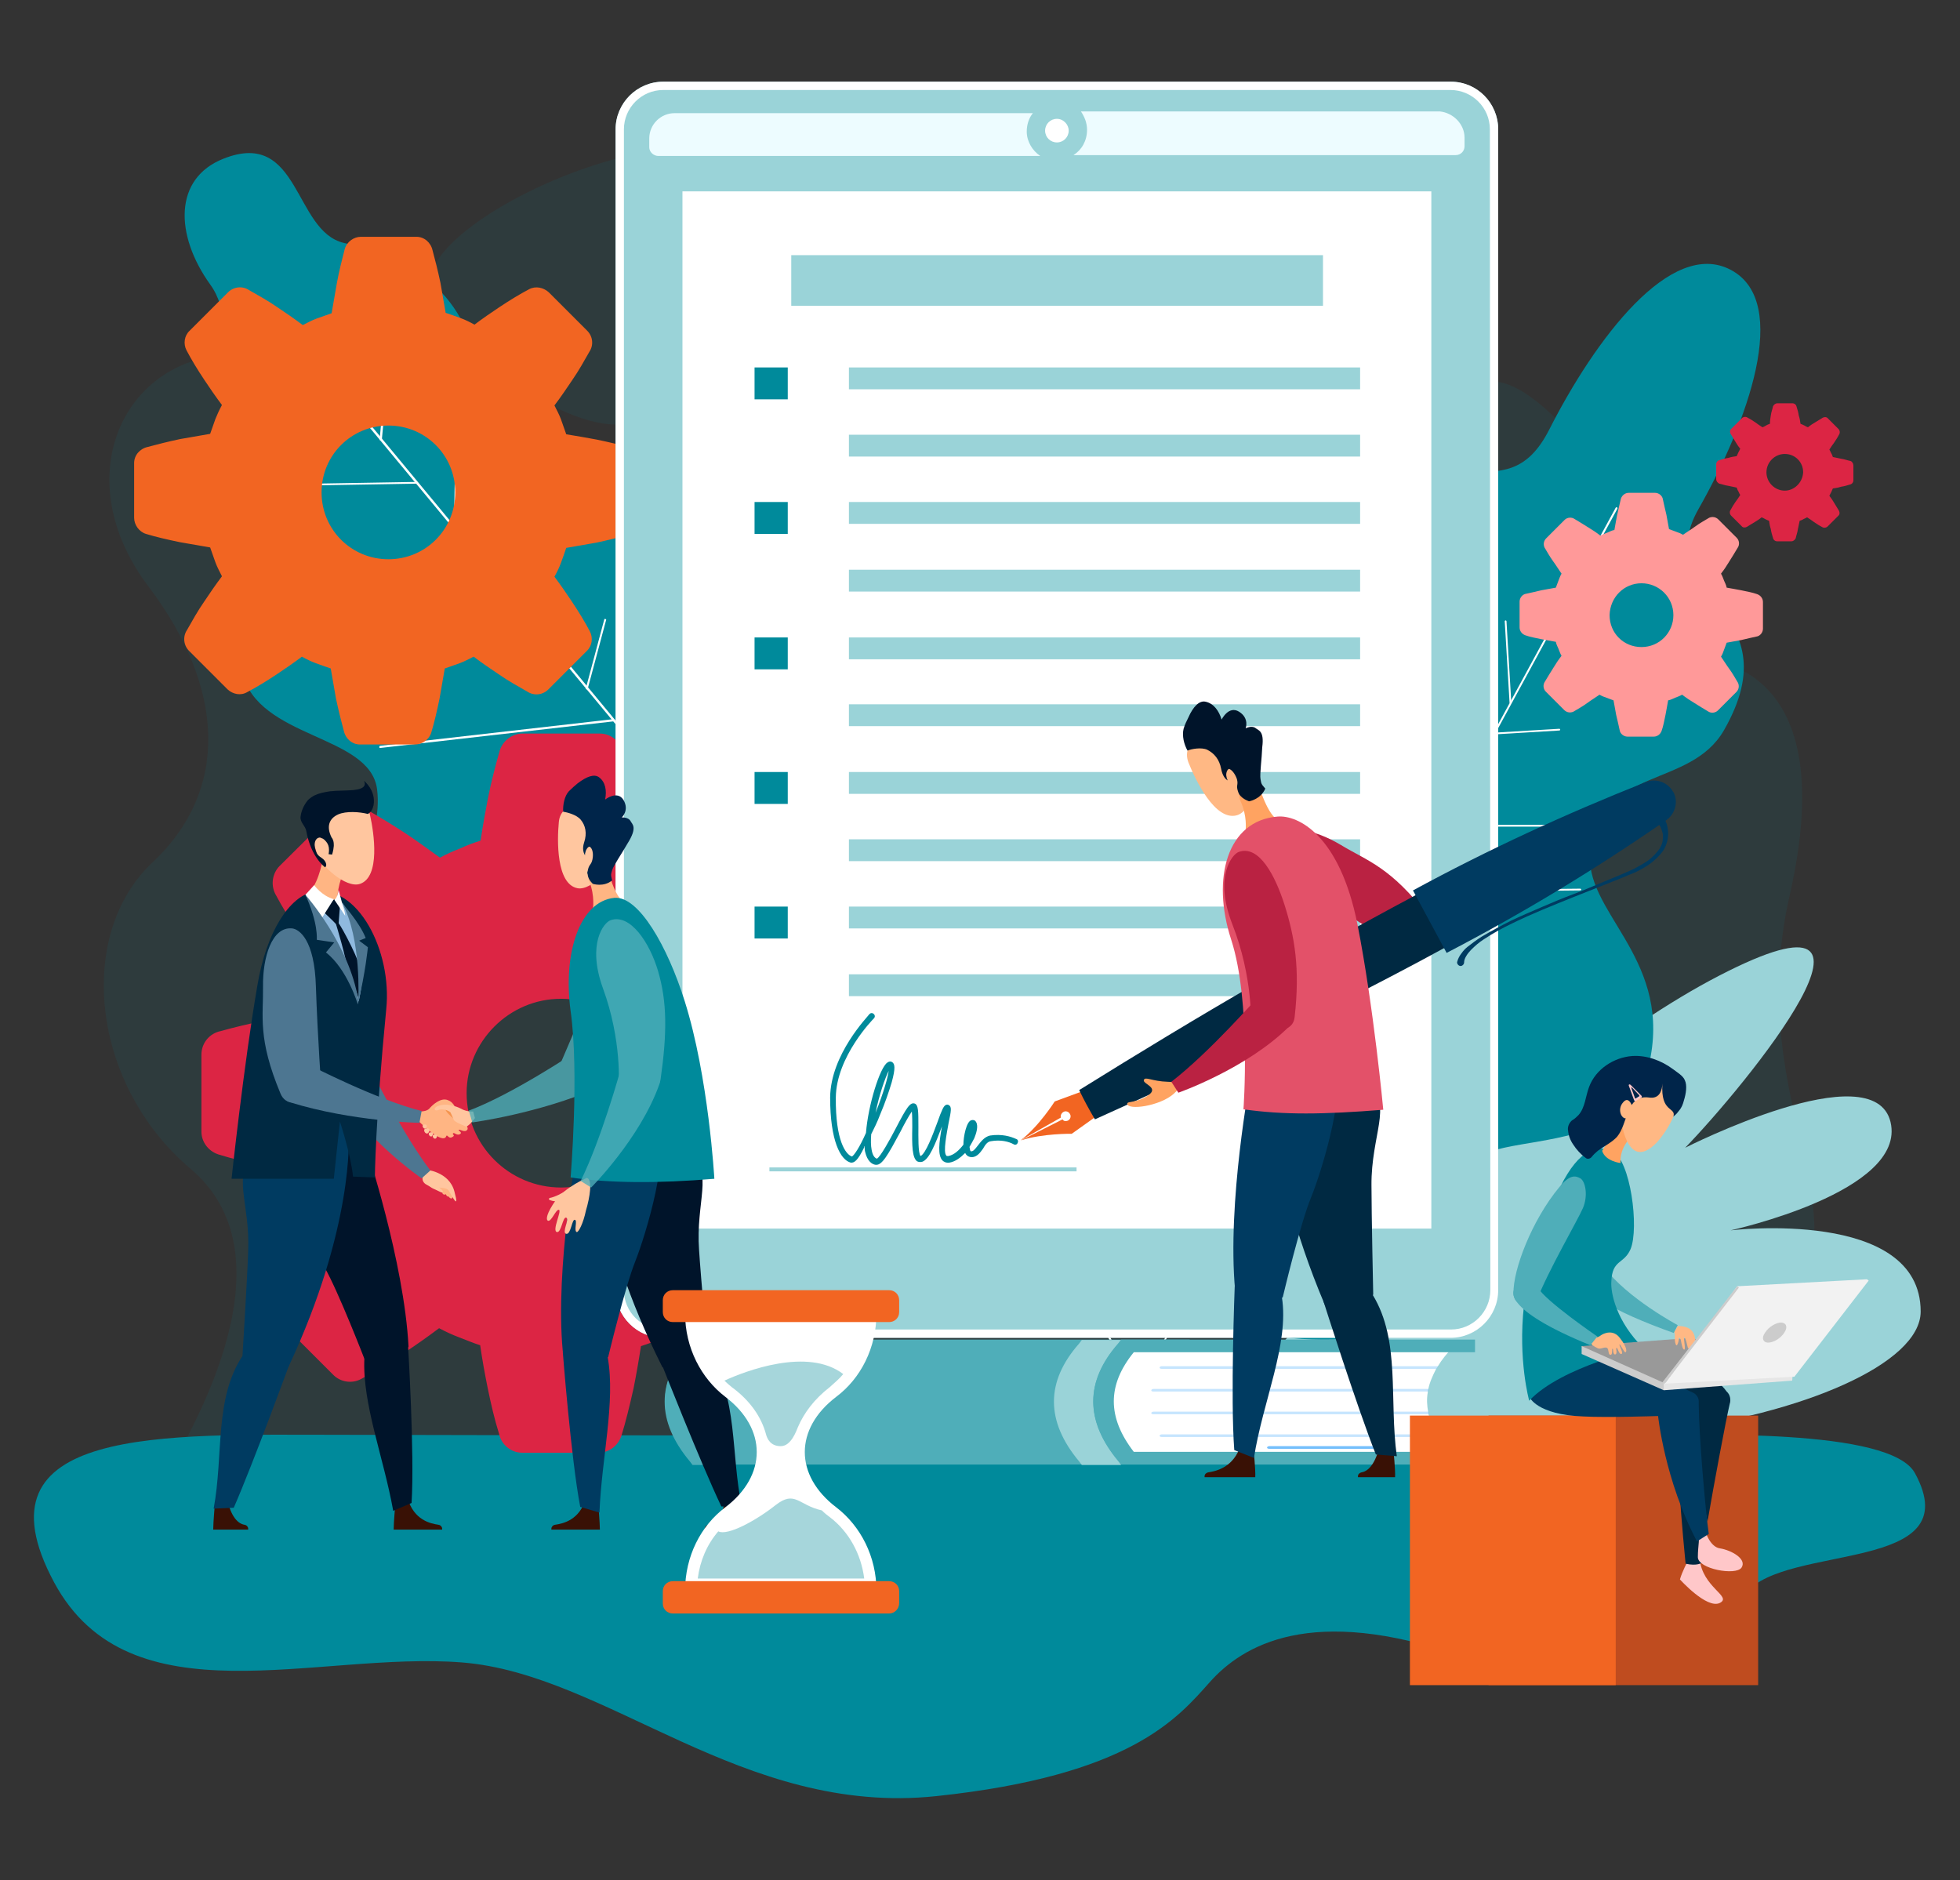
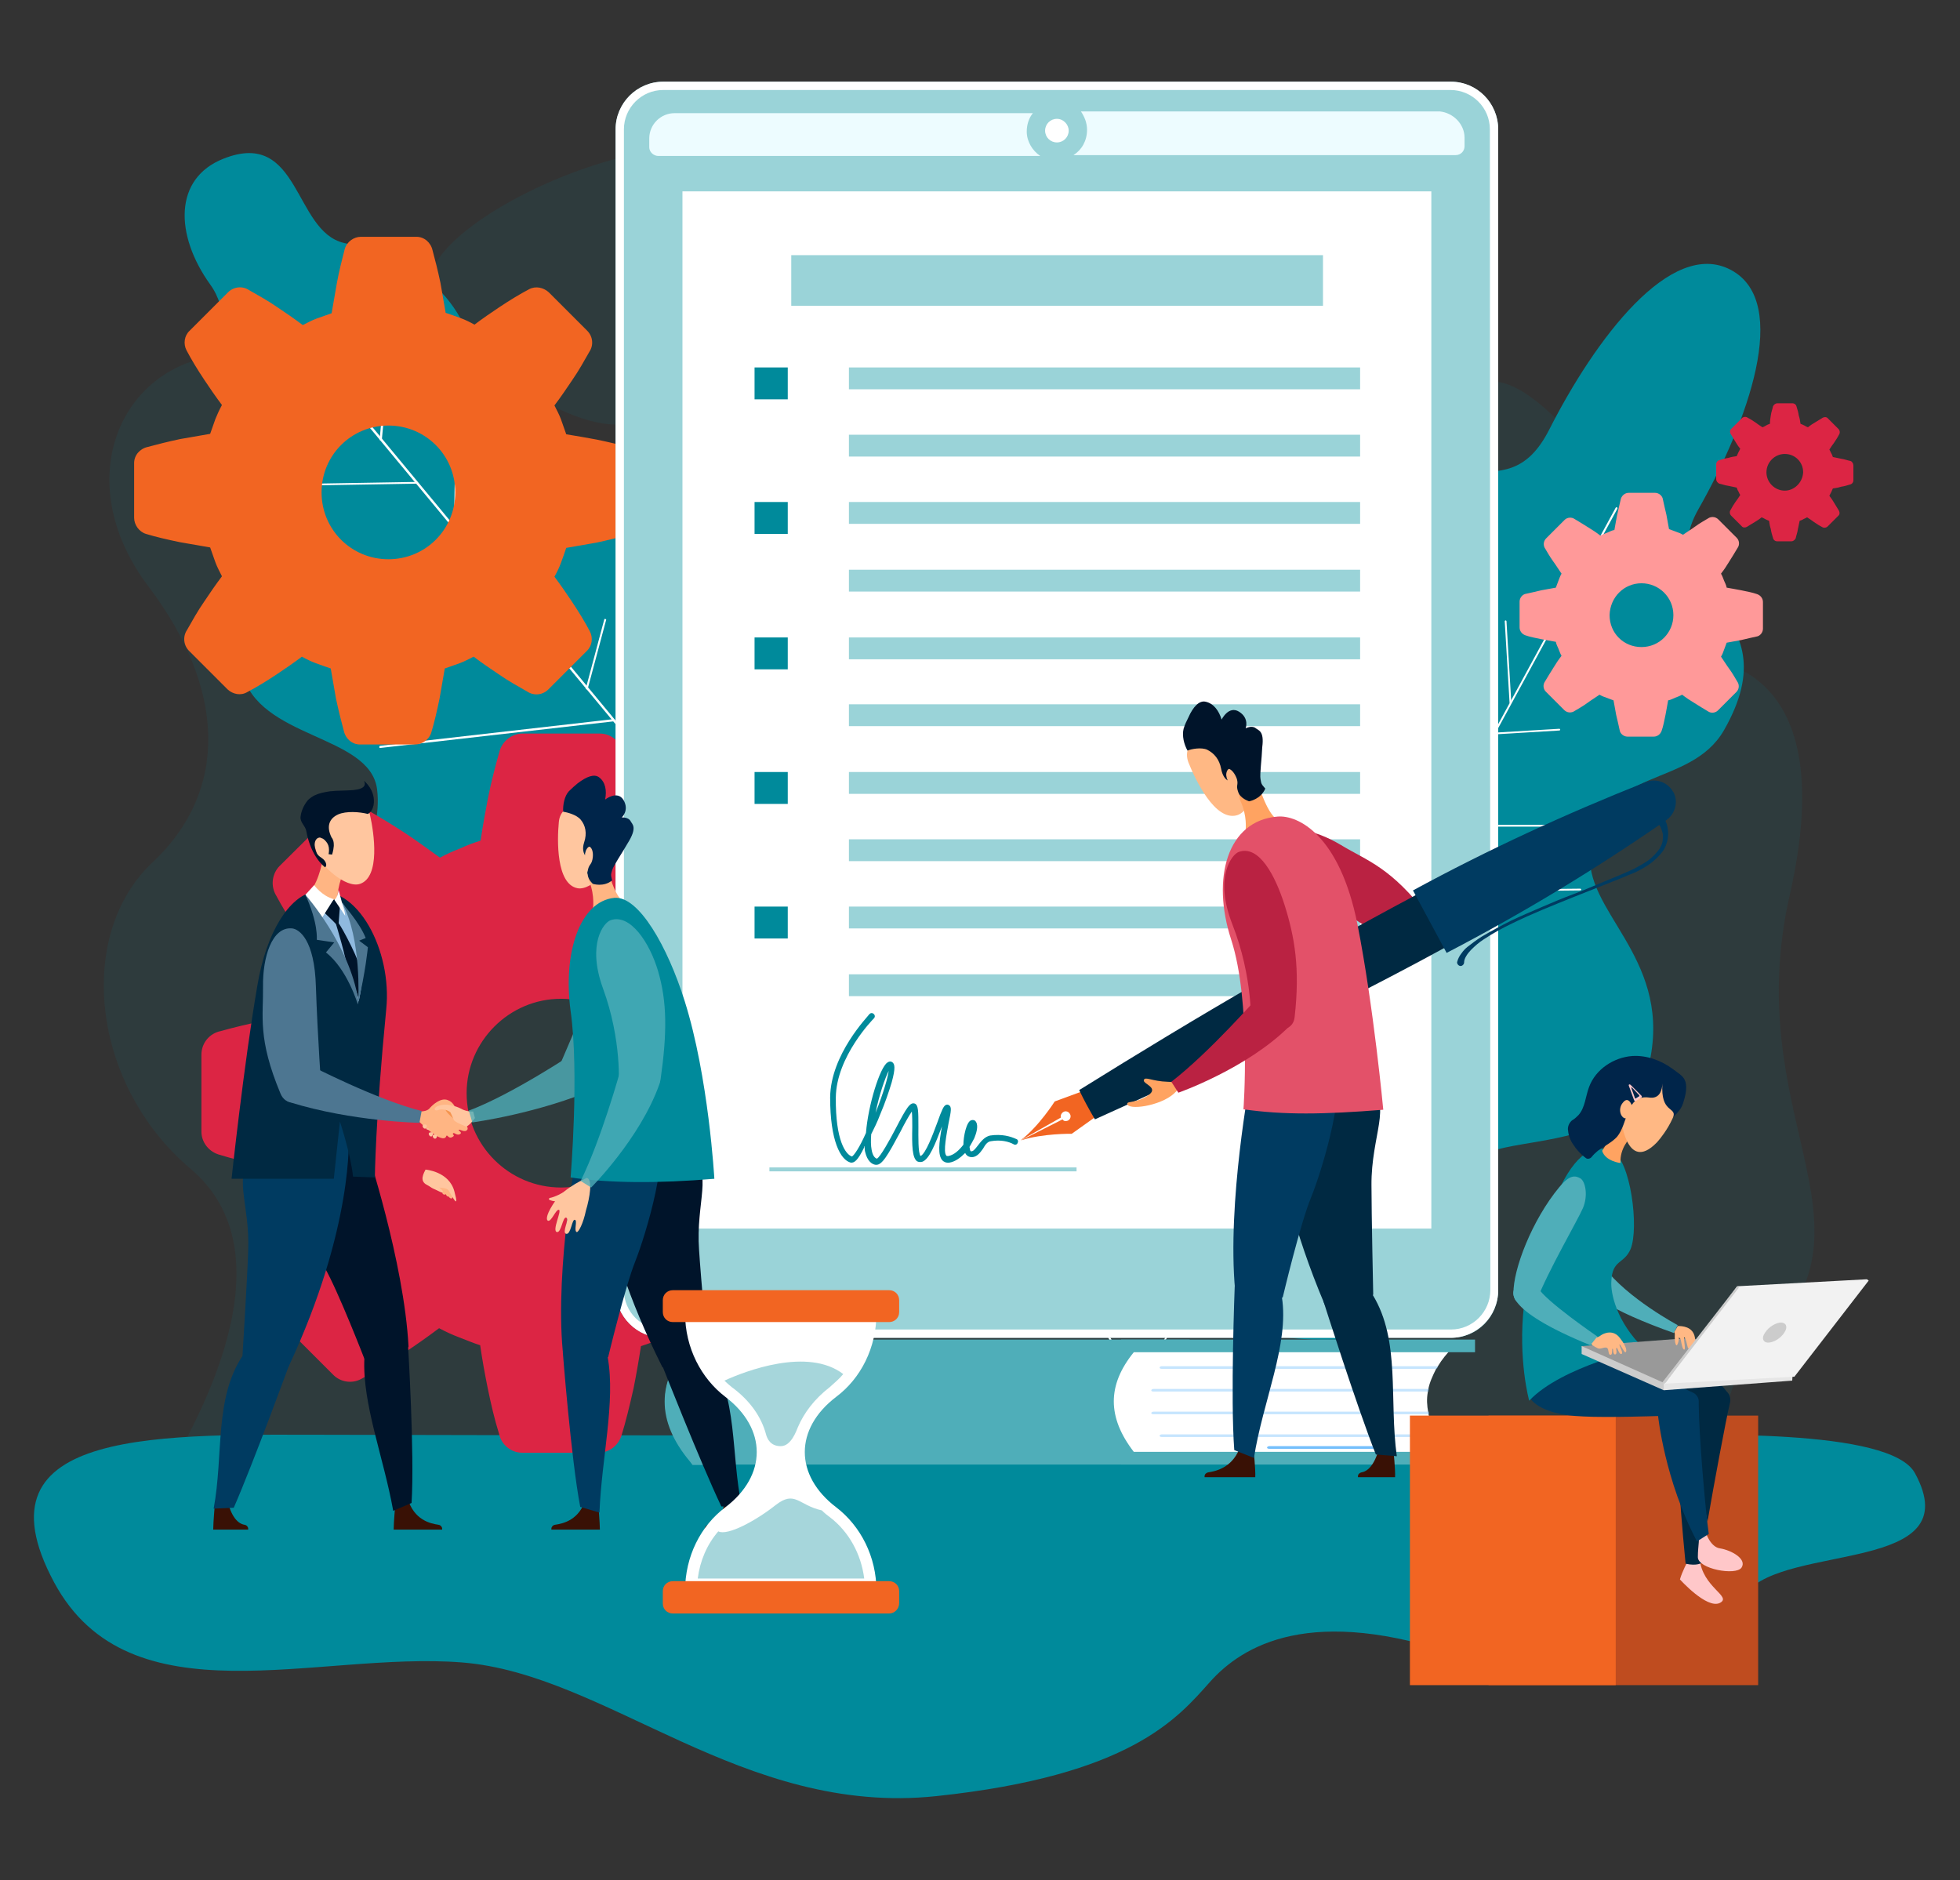
<svg xmlns="http://www.w3.org/2000/svg" version="1.1" x="0px" y="0px" viewBox="0 0 448.6 430.3" style="enable-background:new 0 0 448.6 430.3;" xml:space="preserve">
  <rect x="0" y="0" width="448.6" height="430.3" fill="#333333" stroke="none" />
  <style type="text/css">
	.st0{opacity:0.1;fill:#008A9B;enable-background:new    ;}
	.st1{fill:#9AD3D8;}
	.st2{fill:#008A9B;}
	.st3{fill:#FFFFFF;}
	.st4{fill-rule:evenodd;clip-rule:evenodd;fill:#DC2544;}
	.st5{fill-rule:evenodd;clip-rule:evenodd;fill:#F26522;}
	.st6{fill-rule:evenodd;clip-rule:evenodd;fill:#FF9999;}
	.st7{fill:#4FAEB9;}
	.st8{opacity:0.41;fill:#74BFFC;enable-background:new    ;}
	.st9{fill:#74BFFC;}
	.st10{fill:#EDFCFF;}
	.st11{fill:#FFB884;}
	.st12{fill:#391105;}
	.st13{fill:#FFA361;}
	.st14{fill:#00142A;}
	.st15{fill:#002942;}
	.st16{fill:#003B61;}
	.st17{fill:#BA2242;}
	.st18{fill:#ED1D6C;}
	.st19{fill:#F26522;}
	.st20{fill:#666666;}
	.st21{fill:#E35169;}
	.st22{fill:#094FE9;}
	.st23{fill:#FFB583;}
	.st24{fill:#FFC69F;}
	.st25{fill:#4D7691;}
	.st26{fill:#F5944E;}
	.st27{fill:#8FB9DE;}
	.st28{fill:#00254A;}
	.st29{opacity:0.8;}
	.st30{fill:#BF4C1F;}
	.st31{fill:#FFC7C9;}
	.st32{fill:#999999;}
	.st33{fill:#E6E6E6;}
	.st34{fill:#CCCCCC;}
	.st35{fill:#F2F2F2;}
	.st36{opacity:0.5;fill:#4FAEB9;enable-background:new    ;}
</style>
  <g id="Layer_1">
    <g id="picture_1_">
      <g id="background">
        <g>
          <path class="st0" d="M34.4,343.5c12.3-19.3,32.1-56.7,9.2-76c-22.8-19.3-26.3-53.6-8.7-70.1s16.7-39.8-0.8-63      c-17.6-23.2-7.6-48.3,13.2-52.6c54.5-11.6,76.1,40.3,104.3,24.8s36-60.4,83.4-62.7s81.6,19.3,78.1,58.1      c-3.5,38.7,20.2,60.6,51.8,51.2c31.6-9.4,56.2,1.4,44.7,51.8c-11.4,50.4,21.9,74.7-5.3,101.7c-27.2,27,17.5,37,17.5,37H34.4z" />
          <path class="st0" d="M145.6,96.2C135,101.5,106.8,84,98.9,67.2s72.2-51.1,76.6-22.1C179.8,74.2,157.4,90.5,145.6,96.2z" />
          <path class="st0" d="M336.5,138.7c8.2,8.9,44,2.3,38-15.1c-5.9-17.4-32.2-48.2-38.8-31.4C329.2,109,324.8,125.9,336.5,138.7z" />
        </g>
-         <path class="st1" d="M291.6,309.5c0,0,55.5-62.2,101.9-86.2s5.7,25.5-7.8,39.4c0,0,43.1-21.9,47-5.9c3.8,16-36.6,24.8-36.6,24.8     s43.5-5.2,43.5,18.6C439.5,324.1,331.4,346.3,291.6,309.5z" />
        <g>
          <path class="st2" d="M269.5,297.4c12.9,6.9,21.9,9.5,35.8,9.2c30.1-0.8,30.8-21.7,28.6-31.8c-4.4-21.5,38.5-3.6,43.9-33      c4.2-23.1-15.5-33.4-13.8-47c2.4-19.7,22.8-14.1,30.6-27.7c16.2-28.4-17.2-30.6-5.9-50.5s21.3-47.4,7.5-54.8      c-13.8-7.4-31.2,16-41.6,36.5c-10.4,20.5-24.4-2.2-45.4,23c-14.8,17.7,7.5,36.2-7.6,49.1c-10.4,8.9-28.5-10.2-45.4,6.1      c-21.6,20.8,17,46.7-3.3,54.9c-9.5,3.8-26.6,15.9-10.7,41.4C249.4,284.4,256.6,290.4,269.5,297.4z" />
          <g>
            <g>
              <path class="st3" d="M253.3,331.3L253.3,331.3c-0.1-0.1-0.2-0.2-0.1-0.3l116.6-214.8c0.1-0.1,0.2-0.1,0.3-0.1        c0.1,0.1,0.1,0.2,0.1,0.3L253.5,331.2C253.5,331.3,253.4,331.3,253.3,331.3z" />
            </g>
            <g>
              <path class="st3" d="M292.6,323.7L292.6,323.7l-33.4-2.2c-0.1,0-0.2-0.1-0.2-0.2c0-0.1,0.1-0.2,0.2-0.2l33.4,2.2        c0.1,0,0.2,0.1,0.2,0.2C292.8,323.6,292.8,323.7,292.6,323.7z" />
            </g>
            <g>
              <path class="st3" d="M272.8,295.5c-0.1,0-0.2-0.1-0.2-0.2s0.1-0.2,0.2-0.2l65.7-8.7c0.1,0,0.2,0.1,0.2,0.2        c0,0.1-0.1,0.2-0.2,0.2L272.8,295.5L272.8,295.5z" />
            </g>
            <g>
              <path class="st3" d="M283.9,275.3c-0.1,0-0.2-0.1-0.2-0.2s0.1-0.2,0.2-0.2l42.1-6.2c0.1,0,0.2,0.1,0.2,0.2        c0,0.1-0.1,0.2-0.2,0.2L283.9,275.3L283.9,275.3z" />
            </g>
            <g>
              <path class="st3" d="M296,253c-0.1,0-0.2-0.1-0.2-0.2c0-0.1,0.1-0.2,0.2-0.2h37.5c0.1,0,0.2,0.1,0.2,0.2s-0.1,0.2-0.2,0.2H296        z" />
            </g>
            <g>
              <path class="st3" d="M306.8,233c-0.1,0-0.2-0.1-0.2-0.2c0-0.1,0.1-0.2,0.2-0.2l24.3-3.5c0.1,0,0.2,0.1,0.2,0.2        c0,0.1-0.1,0.2-0.2,0.2L306.8,233L306.8,233z" />
            </g>
            <g>
              <path class="st3" d="M322.3,204.2c-0.1,0-0.2-0.1-0.2-0.2c0-0.1,0.1-0.2,0.2-0.2l39.4-0.4c0.1,0,0.2,0.1,0.2,0.2        c0,0.1-0.1,0.2-0.2,0.2L322.3,204.2L322.3,204.2z" />
            </g>
            <g>
              <path class="st3" d="M330.9,189.2c-0.1,0-0.2-0.1-0.2-0.2c0-0.1,0.1-0.2,0.2-0.2h31.9l0,0c0.1,0,0.2,0.1,0.2,0.2        c0,0.1-0.1,0.2-0.2,0.2H330.9L330.9,189.2z" />
            </g>
            <g>
              <path class="st3" d="M354.4,145.2c-0.1,0-0.1,0-0.1-0.1c-0.1-0.1-0.1-0.2,0-0.3l20.5-19.4c0.1-0.1,0.2-0.1,0.3,0        c0.1,0.1,0.1,0.2,0,0.3l-20.5,19.4C354.5,145.2,354.4,145.2,354.4,145.2z" />
            </g>
            <g>
              <path class="st3" d="M341.9,168.1c-0.1,0-0.2-0.1-0.2-0.2c0-0.1,0.1-0.2,0.2-0.2l15-0.9c0.1,0,0.2,0.1,0.2,0.2        c0,0.1-0.1,0.2-0.2,0.2L341.9,168.1L341.9,168.1z" />
            </g>
            <g>
              <path class="st3" d="M260.3,318.4c-0.1,0-0.1-0.1-0.2-0.1l-19.2-36.1c-0.1-0.1,0-0.2,0.1-0.3c0.1-0.1,0.2,0,0.3,0.1l19.2,36.1        C260.5,318.1,260.4,318.2,260.3,318.4C260.4,318.4,260.3,318.4,260.3,318.4z" />
            </g>
            <g>
              <path class="st3" d="M276,289.6c-0.1,0-0.1-0.1-0.2-0.1l-27.4-51.2c-0.1-0.1,0-0.2,0.1-0.3s0.2,0,0.3,0.1l27.4,51.2        C276.2,289.3,276.1,289.4,276,289.6C276,289.6,276,289.6,276,289.6z" />
            </g>
            <g>
              <path class="st3" d="M290.9,262.1c-0.1,0-0.1-0.1-0.2-0.1l-14-26c-0.1-0.1,0-0.2,0.1-0.3c0.1-0.1,0.2,0,0.3,0.1l14,26        C291.1,261.8,291.1,261.9,290.9,262.1C291,262.1,291,262.1,290.9,262.1z" />
            </g>
            <g>
              <path class="st3" d="M301.6,242.2c-0.1,0-0.2-0.1-0.2-0.1l-6.2-21.1c0-0.1,0-0.2,0.1-0.3c0.1,0,0.2,0,0.3,0.1l6.2,21.1        C301.8,242.1,301.7,242.2,301.6,242.2L301.6,242.2z" />
            </g>
            <g>
              <path class="st3" d="M316.8,214.3c-0.1,0-0.1-0.1-0.2-0.1L299,182.8c-0.1-0.1,0-0.2,0.1-0.3c0.1-0.1,0.2,0,0.3,0.1l17.6,31.4        C317,214,317,214.2,316.8,214.3C316.9,214.3,316.8,214.3,316.8,214.3z" />
            </g>
            <g>
              <path class="st3" d="M326.6,196.1c-0.1,0-0.1-0.1-0.2-0.1L314.3,166c-0.1-0.1,0-0.2,0.1-0.3c0.1-0.1,0.2,0,0.3,0.1l12.1,30        c0.1,0.1,0,0.2-0.1,0.3C326.6,196.1,326.6,196.1,326.6,196.1z" />
            </g>
            <g>
              <path class="st3" d="M337.8,175.8c-0.1,0-0.1-0.1-0.2-0.1l-5.4-16.7c-0.1-0.1,0-0.2,0.1-0.3c0.1-0.1,0.2,0,0.3,0.1l5.4,16.7        C338,175.6,337.9,175.8,337.8,175.8C337.8,175.8,337.8,175.8,337.8,175.8z" />
            </g>
            <g>
              <path class="st3" d="M345.7,161c-0.1,0-0.2-0.1-0.2-0.2l-1.1-18.6c0-0.1,0.1-0.2,0.2-0.2s0.2,0.1,0.2,0.2l1.1,18.6        C345.9,161,345.8,161,345.7,161L345.7,161z" />
            </g>
            <g>
              <path class="st3" d="M358.5,137.7c-0.1,0-0.2-0.1-0.2-0.2l-1.2-12.7c0-0.1,0.1-0.2,0.2-0.2s0.2,0.1,0.2,0.2l1.2,12.7        C358.7,137.5,358.6,137.7,358.5,137.7L358.5,137.7z" />
            </g>
          </g>
        </g>
        <g>
          <g>
            <path class="st3" d="M140.7,237.3c-0.1,0-0.1,0-0.1-0.1c-0.1-0.1-0.1-0.2-0.1-0.3L266.2,42.8c0.1-0.1,0.2-0.1,0.3-0.1       c0.1,0.1,0.1,0.2,0.1,0.3L140.9,237.2C140.8,237.2,140.8,237.3,140.7,237.3z" />
          </g>
          <g>
            <path class="st3" d="M146.9,227.7c-0.1,0-0.1-0.1-0.2-0.1l-15.4-29.2c-0.1-0.1,0-0.2,0.1-0.3c0.1-0.1,0.2,0,0.3,0.1l15.5,29.3       c0.1,0.1,0,0.2-0.1,0.3C147,227.7,147,227.7,146.9,227.7z" />
          </g>
          <g>
            <path class="st3" d="M151.8,220.1c-0.1,0-0.2-0.1-0.2-0.2c0-0.1,0.1-0.2,0.2-0.2l49.5-1.7c0.1,0,0.2,0.1,0.2,0.2       s-0.1,0.2-0.2,0.2L151.8,220.1L151.8,220.1z" />
          </g>
          <g>
            <path class="st3" d="M160.5,206.8c-0.1,0-0.1-0.1-0.2-0.1L148,185.3c-0.1-0.1,0-0.2,0.1-0.3c0.1-0.1,0.2,0,0.3,0.1l12.3,21.4       C160.7,206.6,160.6,206.7,160.5,206.8C160.5,206.8,160.5,206.8,160.5,206.8z" />
          </g>
          <g>
            <path class="st3" d="M165.3,199.3c-0.1,0-0.2-0.1-0.2-0.2c0-0.1,0.1-0.2,0.2-0.2l56-2.1c0.1,0,0.2,0.1,0.2,0.2       c0,0.1-0.1,0.2-0.2,0.2L165.3,199.3L165.3,199.3z" />
          </g>
          <g>
            <path class="st3" d="M172.2,188.7c-0.1,0-0.2-0.1-0.2-0.1l-12.7-40.4c-0.1-0.1,0-0.2,0.1-0.3c0.1-0.1,0.2,0,0.3,0.1l12.7,40.4       C172.5,188.5,172.4,188.7,172.2,188.7C172.2,188.7,172.2,188.7,172.2,188.7z" />
          </g>
          <g>
            <path class="st3" d="M180.4,175.9c-0.1,0-0.2-0.1-0.2-0.2c0-0.1,0.1-0.2,0.2-0.2l39.7-3c0.1,0,0.2,0.1,0.2,0.2       c0,0.1-0.1,0.2-0.2,0.2L180.4,175.9L180.4,175.9z" />
          </g>
          <g>
            <path class="st3" d="M191.2,159.3c-0.1,0-0.1-0.1-0.2-0.1L178.7,134c-0.1-0.1,0-0.2,0.1-0.3c0.1-0.1,0.2,0,0.3,0.1l12.3,25.1       C191.4,159,191.4,159.1,191.2,159.3C191.3,159.3,191.3,159.3,191.2,159.3z" />
          </g>
          <g>
            <path class="st3" d="M197.9,149c-0.1,0-0.2-0.1-0.2-0.2c0-0.1,0.1-0.2,0.2-0.2l47.1-2.1c0.1,0,0.2,0.1,0.2,0.2       c0,0.1-0.1,0.2-0.2,0.2L197.9,149L197.9,149z" />
          </g>
          <g>
            <path class="st3" d="M203.1,140.8c-0.1,0-0.2-0.1-0.2-0.1l-3.7-14.9c0-0.1,0.1-0.2,0.1-0.3c0.1,0,0.2,0.1,0.3,0.1l3.7,14.9       C203.4,140.7,203.4,140.8,203.1,140.8C203.2,140.8,203.1,140.8,203.1,140.8z" />
          </g>
          <g>
            <path class="st3" d="M210.9,128.8c-0.1,0-0.2-0.1-0.2-0.2c0-0.1,0.1-0.2,0.2-0.2l28.6-1.9c0.1,0,0.2,0.1,0.2,0.2       s-0.1,0.2-0.2,0.2L210.9,128.8L210.9,128.8z" />
          </g>
          <g>
            <path class="st3" d="M221.7,112.1c-0.1,0-0.2-0.1-0.2-0.2s0.1-0.2,0.2-0.3l19.2-3.2c0.1,0,0.2,0.1,0.3,0.2       c0,0.1-0.1,0.2-0.2,0.3L221.7,112.1C221.8,112.1,221.8,112.1,221.7,112.1z" />
          </g>
          <g>
            <path class="st3" d="M229.7,99.9c-0.1,0-0.2-0.1-0.2-0.2L229.1,81c0-0.1,0.1-0.2,0.2-0.2c0.1,0,0.2,0.1,0.2,0.2l0.4,18.7       C229.9,99.8,229.7,99.9,229.7,99.9L229.7,99.9z" />
          </g>
          <g>
            <path class="st3" d="M215.8,121.2c-0.1,0-0.2-0.1-0.2-0.2l-0.4-10.9c0-0.1,0.1-0.2,0.2-0.2c0.1,0,0.2,0.1,0.2,0.2l0.4,10.9       C216.1,121.1,216,121.2,215.8,121.2L215.8,121.2z" />
          </g>
          <g>
            <path class="st3" d="M237.3,88.1c-0.1,0-0.2-0.1-0.2-0.2c0-0.1,0.1-0.2,0.2-0.3l20.7-3.3c0.1,0,0.2,0.1,0.3,0.2       c0,0.1-0.1,0.2-0.2,0.3L237.3,88.1L237.3,88.1z" />
          </g>
          <g>
            <path class="st3" d="M244.4,77.1c-0.1,0-0.2-0.1-0.2-0.2L243,63.1c0-0.1,0.1-0.2,0.2-0.2c0.1,0,0.2,0.1,0.2,0.2l1.2,13.8       C244.7,76.9,244.6,77.1,244.4,77.1C244.5,77.1,244.5,77.1,244.4,77.1z" />
          </g>
          <g>
            <path class="st3" d="M248.9,70.2c-0.1,0-0.2-0.1-0.2-0.2s0.1-0.2,0.2-0.3l10.7-2c0.1,0,0.2,0.1,0.3,0.2c0,0.1-0.1,0.2-0.2,0.3       L248.9,70.2C248.9,70.2,248.9,70.2,248.9,70.2z" />
          </g>
          <g>
            <path class="st3" d="M257.8,56.4c-0.1,0-0.2-0.1-0.2-0.2l-0.6-8.4c0-0.1,0.1-0.2,0.2-0.2c0.1,0,0.2,0.1,0.2,0.2l0.6,8.4       C258,56.3,257.9,56.4,257.8,56.4C257.8,56.4,257.8,56.4,257.8,56.4z" />
          </g>
        </g>
        <g>
          <path class="st2" d="M51.2,36.3c17.5-6.9,16,16.6,27.5,19.3c22.9,5.5,28.5,15.9,33.3,36.1c4.8,20.2,27.2,11,38.2,12.8      c11.1,1.8,43.7,6.7,45,40.4c1.3,33.7,7.6,11.3,24.1,29.3c16.6,18.1-20,74.8-65,52.6c-17.2-8.5-31,11.7-54.1-8.6      s-12.3-25-13.9-37.6c-1.7-12.6-27.2-11.4-30.9-26.7c-3.7-15.3,33-31,3.3-50c-14.3-9.2-2.3-27.4-10.6-38.8      C40,53.8,39.7,40.8,51.2,36.3z" />
          <g>
            <path class="st3" d="M205.8,243.9c-0.1,0-0.1,0-0.2-0.1L62,70.6c-0.1-0.1-0.1-0.3,0-0.4c0.1-0.1,0.3-0.1,0.4,0l143.6,173.3       c0.1,0.1,0.1,0.3,0,0.4C205.8,243.9,205.8,243.9,205.8,243.9z" />
          </g>
          <g>
            <path class="st3" d="M198.6,235.4c-0.1,0-0.1,0-0.1,0c-0.1-0.1-0.1-0.2-0.1-0.4l17.2-32.1c0.1-0.1,0.2-0.1,0.4-0.1       s0.1,0.2,0.1,0.4l-17.2,32.1C198.8,235.4,198.7,235.4,198.6,235.4z" />
          </g>
          <g>
            <path class="st3" d="M136.8,235.6c-0.1,0-0.2-0.1-0.2-0.2c0-0.1,0.1-0.3,0.2-0.3l56.2-7c0.1,0,0.3,0.1,0.3,0.2       c0,0.1-0.1,0.3-0.2,0.3L136.8,235.6C136.9,235.6,136.8,235.6,136.8,235.6z" />
          </g>
          <g>
            <path class="st3" d="M183.2,216.8c-0.1,0-0.1,0-0.1,0c-0.1-0.1-0.1-0.2-0.1-0.4l13.8-23.6c0.1-0.1,0.2-0.1,0.4-0.1       s0.1,0.2,0.1,0.4l-13.8,23.6C183.4,216.7,183.3,216.8,183.2,216.8z" />
          </g>
          <g>
            <path class="st3" d="M114.2,217.7c-0.1,0-0.2-0.1-0.2-0.2c0-0.1,0.1-0.3,0.2-0.3l63.4-7.7c0.1,0,0.3,0.1,0.3,0.2       c0,0.1-0.1,0.3-0.2,0.3L114.2,217.7L114.2,217.7z" />
          </g>
          <g>
            <path class="st3" d="M169.8,200.5L169.8,200.5c-0.2-0.1-0.3-0.2-0.2-0.3l14.2-43c0.1-0.1,0.2-0.2,0.3-0.1       c0.1,0.1,0.2,0.2,0.1,0.3l-14.2,43C170,200.5,169.8,200.5,169.8,200.5z" />
          </g>
          <g>
            <path class="st3" d="M115.3,193.2c-0.1,0-0.2-0.1-0.2-0.2c0-0.1,0.1-0.3,0.2-0.3l45-4c0.1,0,0.3,0.1,0.3,0.2       c0,0.1-0.1,0.3-0.2,0.3L115.3,193.2L115.3,193.2z" />
          </g>
          <g>
            <path class="st3" d="M148,174.3c-0.1,0-0.1,0-0.1,0c-0.1-0.1-0.1-0.2-0.1-0.4l13.8-27.4c0.1-0.1,0.2-0.1,0.4-0.1       c0.1,0.1,0.1,0.2,0.1,0.4l-13.8,27.4C148.2,174.2,148,174.3,148,174.3z" />
          </g>
          <g>
            <path class="st3" d="M87,171.2c-0.1,0-0.2-0.1-0.2-0.2c0-0.1,0.1-0.3,0.2-0.3l53.4-6.1c0.1,0,0.3,0.1,0.3,0.2       c0,0.1-0.1,0.3-0.2,0.3L87,171.2L87,171.2z" />
          </g>
          <g>
            <path class="st3" d="M134.3,157.8L134.3,157.8c-0.2-0.1-0.3-0.1-0.2-0.3l4.2-15.7c0-0.1,0.1-0.2,0.3-0.1c0.1,0,0.2,0.1,0.1,0.3       l-4.2,15.7C134.6,157.8,134.5,157.8,134.3,157.8z" />
          </g>
          <g>
            <path class="st3" d="M93,150.2c-0.1,0-0.2-0.1-0.2-0.2c0-0.1,0.1-0.3,0.2-0.3l32.5-3.1c0.1,0,0.3,0.1,0.3,0.2       c0,0.1-0.1,0.3-0.2,0.3L93,150.2L93,150.2z" />
          </g>
          <g>
            <path class="st3" d="M91.4,132.4c-0.1,0-0.2-0.1-0.2-0.2c0-0.1,0.1-0.2,0.2-0.2l21.8-0.1l0,0c0.1,0,0.2,0.1,0.2,0.2       c0,0.1-0.1,0.2-0.2,0.2L91.4,132.4L91.4,132.4z" />
          </g>
          <g>
            <path class="st3" d="M104.1,121.3L104.1,121.3c-0.1,0-0.2-0.1-0.2-0.2l0.3-18.9c0-0.1,0.1-0.2,0.2-0.2l0,0       c0.1,0,0.2,0.1,0.2,0.2l-0.3,18.9C104.3,121.2,104.2,121.3,104.1,121.3z" />
          </g>
          <g>
            <path class="st3" d="M119.9,140.3C119.8,140.3,119.8,140.3,119.9,140.3c-0.1,0-0.2-0.1-0.2-0.2l0.3-11c0-0.1,0.1-0.2,0.2-0.2       c0.1,0,0.2,0.1,0.2,0.2l-0.3,11C120.1,140.2,120,140.3,119.9,140.3z" />
          </g>
          <g>
            <path class="st3" d="M71.8,111.1c-0.1,0-0.2-0.1-0.2-0.2s0.1-0.2,0.2-0.2l23.6-0.4c0.1,0,0.2,0.1,0.2,0.2s-0.1,0.2-0.2,0.2       L71.8,111.1L71.8,111.1z" />
          </g>
          <g>
            <path class="st3" d="M87.1,100.8L87.1,100.8c-0.1,0-0.3-0.1-0.2-0.3l1.3-14c0-0.1,0.1-0.2,0.3-0.2s0.2,0.1,0.2,0.3l-1.3,14       C87.4,100.8,87.3,100.8,87.1,100.8z" />
          </g>
          <g>
            <path class="st3" d="M82.1,94.7L82.1,94.7l-12.2-0.1c-0.1,0-0.2-0.1-0.2-0.2c0-0.1,0.1-0.2,0.2-0.2l0,0l12.2,0.1       c0.1,0,0.2,0.1,0.2,0.2C82.3,94.6,82.2,94.7,82.1,94.7z" />
          </g>
          <g>
            <path class="st3" d="M71.9,82.5L71.9,82.5c-0.1,0-0.3-0.1-0.2-0.3l0.6-8.5c0-0.1,0.1-0.2,0.3-0.2c0.1,0,0.2,0.1,0.2,0.3       l-0.6,8.5C72.1,82.3,72,82.5,71.9,82.5z" />
          </g>
        </g>
        <path class="st2" d="M77.4,328.4c-39.6,0-84.3-2.1-65,33.8c17.3,32.1,60.1,15.7,93.3,18.3s64.2,35.3,108.6,30.6     s55.2-17.8,62.6-26.1c7.4-8.3,23.1-18,57.9-5.8s55.5-3.2,64.8-14.6c9.3-11.4,51.2-4.4,38.7-27.4c-5.6-10.4-49.6-8.8-66.4-8.7     C291.8,328.9,77.4,328.4,77.4,328.4z" />
      </g>
      <g id="gears">
        <path class="st4" d="M128.4,228.6c11.9,0,21.6,9.7,21.6,21.6c0,11.9-9.7,21.6-21.6,21.6s-21.6-9.7-21.6-21.6     C106.8,238.4,116.5,228.6,128.4,228.6L128.4,228.6z M111.7,182.6c-0.6,3.1-1.2,6.4-1.7,9.8c-1.6,0.5-3.2,1.1-4.7,1.8     c-1.6,0.6-3.1,1.3-4.6,2.1c-2.8-2-5.5-4-8.1-5.7c-3.2-2.1-6.4-4-9.2-5.6c-2.1-1.4-4.9-1.1-6.8,0.7l-12.6,12.5l0,0     c-1.6,1.6-2.1,4.2-1,6.4c1.6,3,3.6,6.3,5.9,9.7c1.7,2.6,3.6,5.3,5.7,8.1c-0.8,1.5-1.5,3-2.1,4.6s-1.2,3.2-1.8,4.8     c-3.5,0.5-6.7,1.1-9.7,1.7c-3.9,0.8-7.3,1.6-10.5,2.5c-2.5,0.5-4.4,2.7-4.4,5.4V259l0,0c0,2.3,1.5,4.4,3.8,5.2     c3.2,1,6.9,1.9,10.9,2.8c3,0.6,6.4,1.2,9.7,1.8c0.5,1.6,1.1,3.2,1.8,4.7s1.3,3.1,2.1,4.6c-2,2.8-4,5.5-5.7,8.1     c-2.1,3.2-4,6.4-5.6,9.2c-1.4,2.1-1.1,5,0.7,6.8l12.5,12.5l0,0c1.6,1.6,4.2,2.1,6.4,0.9c3-1.6,6.3-3.6,9.7-5.9     c2.6-1.7,5.3-3.6,8.1-5.7c1.5,0.8,3,1.5,4.6,2.1c1.6,0.6,3.2,1.3,4.8,1.8c0.5,3.5,1.1,6.7,1.7,9.7c0.8,3.9,1.6,7.3,2.6,10.5     c0.5,2.5,2.7,4.4,5.3,4.4H137l0,0c2.3,0,4.4-1.5,5.2-3.8c1-3.2,1.9-6.9,2.8-10.9c0.6-3,1.2-6.4,1.7-9.7c1.6-0.5,3.2-1.1,4.8-1.8     c1.6-0.6,3.1-1.3,4.6-2.1c2.8,2,5.5,4,8.1,5.7c3.2,2.1,6.4,4,9.2,5.6c2.1,1.4,4.9,1.1,6.8-0.7l12.5-12.5l0,0     c1.6-1.6,2.1-4.2,1-6.4c-1.6-3-3.6-6.3-5.9-9.7c-1.7-2.6-3.6-5.3-5.7-8.1c0.8-1.5,1.5-3,2.1-4.6c0.6-1.6,1.2-3.2,1.8-4.7     c3.5-0.6,6.7-1.1,9.7-1.7c3.9-0.8,7.3-1.6,10.5-2.6c2.5-0.5,4.4-2.7,4.4-5.3v-17.7l0,0c0-2.3-1.5-4.4-3.8-5.2     c-3.2-1-6.9-1.9-10.9-2.8c-3-0.6-6.4-1.2-9.7-1.7c-0.5-1.6-1.1-3.2-1.8-4.8c-0.6-1.6-1.3-3.1-2.1-4.6c2-2.8,4-5.5,5.7-8.1     c2.1-3.2,4-6.4,5.6-9.2c1.4-2.1,1.1-5-0.7-6.8l-12.5-12.5l0,0c-1.6-1.6-4.2-2.1-6.4-1c-3,1.6-6.3,3.6-9.7,5.9     c-2.6,1.7-5.3,3.6-8.1,5.7c-1.5-0.8-3-1.5-4.6-2.1c-1.6-0.6-3.2-1.2-4.7-1.8c-0.6-3.5-1.1-6.7-1.7-9.8c-0.8-3.9-1.6-7.3-2.6-10.4     c-0.5-2.5-2.7-4.4-5.3-4.4h-17.7l0,0c-2.3,0-4.4,1.5-5.2,3.8C113.5,174.9,112.5,178.6,111.7,182.6L111.7,182.6z" />
        <path class="st5" d="M88.9,97.4c8.5,0,15.3,6.8,15.3,15.3S97.4,128,88.9,128s-15.3-6.8-15.3-15.3C73.6,104.2,80.4,97.4,88.9,97.4     L88.9,97.4z M77.1,64.8c-0.4,2.2-0.8,4.5-1.2,6.9c-1.1,0.4-2.3,0.8-3.4,1.2c-1.1,0.4-2.2,1-3.2,1.5c-2-1.5-3.9-2.8-5.7-4     c-2.3-1.6-4.5-2.8-6.6-4c-1.5-1-3.5-0.8-4.8,0.5l-8.8,8.8l0,0c-1.2,1.1-1.5,3-0.7,4.5c1.1,2.1,2.5,4.4,4.1,6.8     c1.2,1.8,2.5,3.7,4,5.7c-0.6,1.1-1.1,2.2-1.5,3.2c-0.4,1.1-0.8,2.3-1.2,3.4c-2.4,0.4-4.7,0.8-6.9,1.2c-2.8,0.6-5.2,1.2-7.4,1.8     c-1.8,0.4-3.1,1.9-3.1,3.7v12.5l0,0c0,1.6,1.1,3.2,2.7,3.7c2.3,0.7,4.9,1.3,7.8,1.9c2.2,0.4,4.5,0.8,6.9,1.2     c0.4,1.1,0.8,2.3,1.2,3.4c0.4,1.1,1,2.2,1.5,3.2c-1.5,2-2.8,3.9-4,5.7c-1.6,2.3-2.8,4.5-4,6.6c-1,1.5-0.8,3.5,0.5,4.8l8.8,8.8     l0,0c1.2,1.1,3,1.5,4.5,0.6c2.1-1.1,4.4-2.5,6.8-4.1c1.8-1.2,3.7-2.5,5.7-4c1.1,0.6,2.1,1.1,3.2,1.5c1.1,0.4,2.2,0.8,3.4,1.2     c0.4,2.4,0.8,4.7,1.2,6.9c0.6,2.8,1.2,5.2,1.8,7.4c0.4,1.8,1.9,3.1,3.7,3.1H95l0,0c1.6,0,3.2-1.1,3.7-2.7     c0.7-2.3,1.3-4.9,1.9-7.8c0.4-2.2,0.8-4.5,1.2-6.9c1.1-0.4,2.3-0.8,3.4-1.2c1.1-0.4,2.2-1,3.2-1.5c2,1.5,3.9,2.8,5.7,4     c2.3,1.6,4.5,2.8,6.6,4c1.5,1,3.5,0.8,4.8-0.5l8.8-8.8l0,0c1.2-1.1,1.5-3,0.7-4.5c-1.1-2.1-2.5-4.4-4.1-6.8     c-1.2-1.8-2.5-3.7-4-5.7c0.6-1.1,1.1-2.1,1.5-3.2c0.4-1.1,0.8-2.2,1.2-3.4c2.4-0.4,4.7-0.8,6.9-1.2c2.8-0.6,5.2-1.2,7.4-1.8     c1.8-0.4,3.1-1.9,3.1-3.7v-12.5l0,0c0-1.6-1.1-3.2-2.7-3.7c-2.3-0.7-4.9-1.3-7.8-1.9c-2.2-0.4-4.4-0.8-6.9-1.2     c-0.4-1.1-0.8-2.3-1.2-3.4c-0.4-1.1-1-2.2-1.5-3.2c1.5-2,2.8-3.9,4-5.7c1.6-2.3,2.8-4.5,4-6.6c1-1.5,0.8-3.5-0.5-4.8l-8.8-8.8     l0,0c-1.2-1.1-3-1.5-4.5-0.7c-2.1,1.1-4.4,2.5-6.8,4.1c-1.8,1.2-3.7,2.5-5.7,4c-1.1-0.6-2.1-1.1-3.2-1.5s-2.2-0.8-3.4-1.2     c-0.4-2.4-0.8-4.7-1.2-6.9c-0.6-2.8-1.2-5.2-1.8-7.4c-0.4-1.8-1.9-3.1-3.7-3.1H82.6l0,0c-1.6,0-3.2,1.1-3.7,2.8     C78.3,59.4,77.6,62,77.1,64.8L77.1,64.8z" />
        <path class="st6" d="M375.7,133.5c4,0,7.3,3.2,7.3,7.3c0,4-3.2,7.3-7.3,7.3s-7.3-3.2-7.3-7.3     C368.5,136.7,371.7,133.5,375.7,133.5L375.7,133.5z M370.1,118c-0.2,1.1-0.4,2.1-0.6,3.3c-0.6,0.1-1.1,0.4-1.6,0.6     c-0.5,0.2-1.1,0.4-1.6,0.7c-0.9-0.7-1.8-1.3-2.8-1.9c-1.1-0.7-2.1-1.3-3.1-1.9c-0.7-0.5-1.7-0.4-2.3,0.2l-4.2,4.2l0,0     c-0.6,0.6-0.7,1.4-0.4,2.1c0.6,1,1.2,2.1,2,3.2c0.6,0.8,1.2,1.8,1.9,2.8c-0.3,0.5-0.5,1.1-0.7,1.6s-0.4,1.1-0.6,1.6     c-1.1,0.2-2.3,0.4-3.3,0.6c-1.3,0.3-2.5,0.6-3.5,0.8c-0.8,0.1-1.5,0.9-1.5,1.8v5.9l0,0c0,0.8,0.5,1.5,1.3,1.8     c1.1,0.4,2.3,0.6,3.7,0.9c1.1,0.2,2.1,0.4,3.3,0.6c0.1,0.6,0.4,1.1,0.6,1.6c0.2,0.5,0.4,1.1,0.7,1.6c-0.7,0.9-1.3,1.8-1.9,2.8     c-0.7,1.1-1.3,2.1-1.9,3.1c-0.5,0.7-0.4,1.7,0.2,2.3l4.2,4.2l0,0c0.6,0.6,1.4,0.7,2.1,0.4c1-0.6,2.1-1.2,3.2-2     c0.8-0.6,1.8-1.2,2.8-1.9c0.5,0.3,1,0.5,1.6,0.7c0.5,0.2,1.1,0.4,1.6,0.6c0.2,1.1,0.4,2.3,0.6,3.3c0.3,1.3,0.6,2.5,0.8,3.5     c0.1,0.8,0.9,1.5,1.8,1.5h6l0,0c0.8,0,1.5-0.5,1.8-1.3c0.4-1.1,0.6-2.3,0.9-3.7c0.2-1.1,0.4-2.1,0.6-3.3c0.6-0.1,1.1-0.4,1.6-0.6     c0.5-0.2,1.1-0.4,1.6-0.7c0.9,0.7,1.8,1.3,2.8,1.9c1.1,0.7,2.1,1.3,3.1,1.9c0.7,0.5,1.7,0.4,2.3-0.2l4.2-4.2l0,0     c0.6-0.6,0.7-1.4,0.4-2.1c-0.6-1-1.2-2.1-2-3.2c-0.6-0.8-1.2-1.8-1.9-2.8c0.3-0.5,0.5-1,0.7-1.6c0.2-0.5,0.4-1.1,0.6-1.6     c1.1-0.2,2.3-0.4,3.3-0.6c1.3-0.3,2.5-0.6,3.5-0.8c0.8-0.1,1.5-0.9,1.5-1.8v-6.1l0,0c0-0.8-0.5-1.5-1.3-1.8     c-1.1-0.4-2.3-0.6-3.7-0.9c-1.1-0.2-2.1-0.4-3.3-0.6c-0.1-0.6-0.4-1.1-0.6-1.6c-0.2-0.5-0.4-1.1-0.7-1.6c0.7-0.9,1.3-1.8,1.9-2.8     c0.7-1.1,1.3-2.1,1.9-3.1c0.5-0.7,0.4-1.7-0.2-2.3l-4.2-4.2l0,0c-0.6-0.6-1.4-0.7-2.1-0.4c-1,0.6-2.1,1.2-3.2,2     c-0.8,0.6-1.8,1.2-2.8,1.9c-0.5-0.3-1-0.5-1.6-0.7c-0.5-0.2-1.1-0.4-1.6-0.6c-0.2-1.1-0.4-2.3-0.6-3.3c-0.3-1.3-0.6-2.5-0.8-3.5     c-0.1-0.8-0.9-1.5-1.8-1.5h-6l0,0c-0.8,0-1.5,0.5-1.8,1.3C370.7,115.4,370.4,116.6,370.1,118L370.1,118z" />
      </g>
      <g id="book">
        <path class="st7" d="M272.3,306.7v28.5H158.6l-0.6-0.8c-7.7-9.2-7.7-18.3,0-27l0.6-0.8H272.3z" />
        <g>
          <path class="st7" d="M166.9,334.5l0.6,0.8h-9l-0.6-0.8c-7.7-9.2-7.7-18.3,0-27l0.6-0.8h9l-0.6,0.8      C159.3,316.2,159.3,325.3,166.9,334.5z" />
-           <path class="st1" d="M256,334.5l0.6,0.8h-9l-0.6-0.8c-7.7-9.2-7.7-18.3,0-27l0.6-0.8h9l-0.6,0.8      C248.3,316.2,248.3,325.3,256,334.5z" />
        </g>
        <path class="st3" d="M329.2,328.9c0.9,1.6,2.1,3.2,3.6,4.9H258c-7.3-8.7-7.5-17.2,0-25.6h74.7c-1.5,1.5-2.7,3-3.6,4.5     c-0.1,0.2-0.2,0.4-0.4,0.6c-0.8,1.6-1.5,3.1-1.8,4.7c-0.1,0.2-0.1,0.4-0.1,0.6c-0.3,1.6-0.2,3.1,0.1,4.7c0,0.2,0.1,0.4,0.1,0.6     c0.4,1.6,0.9,3.1,1.8,4.7C329,328.5,329.1,328.7,329.2,328.9z" />
        <path class="st7" d="M337.6,335.2h-81l-0.6-0.8c-7.7-9.2-7.7-18.3,0-27l0.6-0.8h81v2.9h-78.1c-6.1,7.5-6.1,14.9,0,22.8h78.1     V335.2z" />
        <g>
          <path class="st8" d="M329.2,312.7c-0.1,0.2-0.2,0.4-0.4,0.6h-62.9c-0.3,0-0.5-0.1-0.5-0.3c0-0.1,0.2-0.3,0.5-0.3H329.2z" />
          <path class="st8" d="M327.1,317.9c-0.1,0.2-0.1,0.4-0.1,0.6h-63c-0.3,0-0.5-0.1-0.5-0.3c0-0.1,0.2-0.3,0.5-0.3H327.1z" />
          <path class="st8" d="M327.1,323.7H264c-0.3,0-0.5-0.1-0.5-0.3c0-0.1,0.2-0.3,0.5-0.3h63.1C327.1,323.2,327.1,323.5,327.1,323.7z      " />
          <path class="st8" d="M329.2,328.9h-63.3c-0.3,0-0.5-0.1-0.5-0.3c0-0.1,0.2-0.3,0.5-0.3h62.9C329,328.5,329.1,328.7,329.2,328.9z      " />
        </g>
        <path class="st9" d="M318.9,331.6h-28.4c-0.3,0-0.5-0.1-0.5-0.3l0,0c0-0.1,0.2-0.3,0.5-0.3h28.4c0.3,0,0.5,0.1,0.5,0.3l0,0     C319.4,331.4,319.2,331.6,318.9,331.6z" />
      </g>
      <g id="tablet">
        <path class="st1" d="M332.1,306.2H151.8c-6,0-10.9-4.9-10.9-10.9V29.6c0-6,4.9-10.9,10.9-10.9h180.2c6,0,10.9,4.9,10.9,10.9     v265.7C342.9,301.4,338.1,306.2,332.1,306.2z" />
        <path class="st3" d="M332.1,18.7H151.8c-6,0-10.9,4.9-10.9,10.9v265.7c0,6,4.9,10.9,10.9,10.9h180.2c6,0,10.9-4.9,10.9-10.9V29.6     C342.9,23.6,338.1,18.7,332.1,18.7z M341.1,295.3c0,4.9-4,9-9,9H151.8c-4.9,0-9-4-9-9V29.6c0-4.9,4-9,9-9h180.2c4.9,0,9,4,9,9     L341.1,295.3L341.1,295.3z" />
        <rect x="149.1" y="41.2" class="st1" width="185.6" height="242.6" />
        <path class="st3" d="M244.6,29.9c0,1.5-1.2,2.7-2.7,2.7c-1.5,0-2.7-1.2-2.7-2.7c0-1.5,1.2-2.7,2.7-2.7     C243.4,27.2,244.6,28.5,244.6,29.9z" />
        <rect x="156.2" y="43.8" class="st3" width="171.4" height="237.4" />
        <rect x="181.1" y="58.4" class="st1" width="121.7" height="11.6" />
        <g>
          <rect x="172.7" y="84.1" class="st2" width="7.6" height="7.3" />
          <rect x="194.3" y="84.1" class="st1" width="117" height="5" />
          <rect x="194.3" y="99.5" class="st1" width="117" height="5" />
          <rect x="172.7" y="114.9" class="st2" width="7.6" height="7.3" />
          <rect x="194.3" y="114.9" class="st1" width="117" height="5" />
          <rect x="194.3" y="130.4" class="st1" width="117" height="5" />
          <rect x="172.7" y="145.9" class="st2" width="7.6" height="7.3" />
          <rect x="194.3" y="145.9" class="st1" width="117" height="5" />
          <rect x="194.3" y="161.2" class="st1" width="117" height="5" />
          <rect x="172.7" y="176.7" class="st2" width="7.6" height="7.3" />
          <rect x="194.3" y="176.7" class="st1" width="117" height="5" />
          <rect x="194.3" y="192.1" class="st1" width="117" height="5" />
          <rect x="172.7" y="207.5" class="st2" width="7.6" height="7.3" />
          <rect x="194.3" y="207.5" class="st1" width="117" height="5" />
          <rect x="194.3" y="223" class="st1" width="117" height="5" />
        </g>
        <rect x="176.1" y="267.2" class="st1" width="70.3" height="0.9" />
        <g>
          <path class="st2" d="M194.7,266.1c-2.3-0.6-4.7-4.9-4.7-14.9c0.1-9.9,8.7-18.6,9-19.1c0.3-0.3,0.7-0.3,1,0s0.3,0.7,0,1      c-0.1,0.1-8.6,8.7-8.7,18.1c-0.1,9.9,2.3,13.1,3.7,13.5c0.5-0.3,1.7-2,3.2-5.4c0.5-6.4,3.2-15,4.9-16.1c0.4-0.3,0.8-0.3,1.1-0.1      c0.6,0.4,0.8,1.3-0.1,4.6c-0.6,2-1.5,4.7-2.7,7.5c-0.6,1.6-1.3,3-2,4.4c-0.1,1.3-0.1,2.6,0.1,3.6c0.2,1.1,0.6,1.8,1.2,2      c0.8-0.4,3-4.4,4.3-6.9c2.5-4.8,3.3-6.1,4.4-5.7c0.8,0.4,0.8,1.7,0.8,5.4c0,2-0.1,5.9,0.5,6.6c1.2-0.6,2.8-4.9,3.8-7.6      c1.1-3.1,1.5-3.9,2-4.1c0.2-0.1,0.4-0.1,0.6,0c0.8,0.4,0.6,1.3,0,4.2c-0.4,2.3-1.3,6.6-0.5,7.4c0.1,0.1,0.1,0.1,0.4,0.1      c1.3-0.2,2.5-1.3,3.5-2.6c0-1.9,0.7-5.3,1.8-5.6c0.4-0.1,0.8-0.1,1.1,0.4c0.6,1,0,2.7-0.4,3.7c-0.3,0.6-0.7,1.3-1.1,2      c0,0.2,0.1,0.4,0.1,0.6c0.1,0.3,0.1,0.4,0.2,0.4c0.5,0.1,0.9-0.4,1.6-1.3c0.7-0.9,1.5-2,2.8-2.3c2.7-0.4,4.7,0.2,6,0.8      c0.4,0.1,0.5,0.6,0.3,0.9c-0.1,0.4-0.6,0.5-0.9,0.3c-1.1-0.6-2.9-1.1-5.2-0.7c-0.8,0.1-1.3,0.8-1.8,1.7c-0.7,1-1.6,2.2-3,1.9      c-0.4-0.1-0.8-0.3-1.1-0.9c-1.1,1.1-2.3,2-3.6,2.2c-0.8,0.1-1.3-0.2-1.6-0.5c-1.1-1.2-0.8-4-0.1-7.8c-1.6,4.2-2.9,7.5-4.5,8.1      c-0.4,0.1-0.8,0.1-1.2-0.1c-1.1-0.8-1.2-3.5-1.1-7.8c0-1.2,0-2.7-0.1-3.6c-0.7,1-1.8,3-2.6,4.6c-2.9,5.4-4.2,7.7-5.6,7.6h-0.1      c-0.8-0.1-1.9-0.8-2.4-3c-0.1-0.4-0.1-0.8-0.1-1.3c-0.1,0.1-0.1,0.1-0.1,0.3C196.3,265.7,195.5,266.2,194.7,266.1      C194.8,266.1,194.8,266.1,194.7,266.1z M203.4,245.1c-0.8,1.6-2.2,5.5-3,9.6C202.3,249.9,203.2,246.6,203.4,245.1z" />
        </g>
        <path class="st10" d="M335.2,31.5v2c0,1.1-0.9,2-2,2h-87.5c1.9-1.2,3.1-3.3,3.1-5.8c0-1.6-0.6-3-1.4-4.2h82.1     C332.6,25.8,335.2,28.4,335.2,31.5z" />
        <path class="st10" d="M238.1,35.7h-87.4c-1.1,0-2.1-0.9-2.1-2v-2c0-3.2,2.6-5.8,5.8-5.8h82c-0.9,1.1-1.4,2.6-1.4,4.2     C235,32.4,236.3,34.5,238.1,35.7z" />
      </g>
      <g id="man_1_1_">
        <path class="st11" d="M272,174.5c1.6,4,6.1,13.5,11.1,12.1c3.5-1,5.5-8.9,4.4-12.1c-1.2-3.2-1.3-9.1-9.5-7     C271.4,169.2,271.2,172.3,272,174.5z" />
        <path class="st12" d="M318.9,331.7c0,0,0.5,4.7,0.4,6.4h-8.5v-0.2c0-0.5,0.4-0.8,0.8-0.9c2-0.3,3.5-2.9,4.2-6.3L318.9,331.7z" />
        <path class="st13" d="M287.6,178.2c0,0,1.8,6.7,4.2,9c0,0-0.2,0.5-2.7,1.6c-2.5,1.1-3.6,1.4-4,1.1c0,0,0.4-3.2-1.2-6.6     C282.5,180,287.6,178.2,287.6,178.2z" />
        <path class="st14" d="M287.3,166.6c-0.9-0.6-2.2,0.1-2.2,0.1s0.9-2.3-1.5-3.8c-2.4-1.5-4,1.8-4,1.8c-0.6-2-1.8-3.7-3.7-4.1     c-1.4-0.3-2.8,1.1-3.9,3.6c-0.4,0.8-0.8,1.6-1.1,2.6c-0.4,1.6,0.1,3.6,0.9,5c0.9-0.4,3.2-0.8,4.5-0.2c1.6,0.8,2.8,2.2,3.2,4.4     c0.3,1.6,1,2.3,1.3,2.5c0.1,0.1,0.2,0.1,0.2,0.1c-0.1-0.1-0.1-0.3-0.2-0.4c-0.1-0.4-0.2-0.9-0.1-1.3c0.1-0.4,0.2-0.6,0.4-0.8     c0.1-0.1,0.1-0.1,0.2-0.1c0.5,0.1,1.3,0.9,1.8,2.3c0.4,1.5-0.3,1.3,0.3,3c0.1,0.2,0.2,0.5,0.3,0.6c0.8,1.1,2.2,1.5,2.2,1.5     s2.6-0.4,3.7-2.9c-1.1-1.2-0.9-1.3-1.1-2.2c-0.2-1.1,0.3-4.6,0.4-7.3C289.4,167.2,288,167.2,287.3,166.6z" />
        <path class="st12" d="M286.9,331.7c0,0,0.5,4.7,0.4,6.4h-11.6v-0.2c0-0.5,0.4-0.8,0.8-0.9c2-0.3,5.9-1.2,7.5-6.3L286.9,331.7z" />
        <g>
          <path class="st15" d="M291,242.7c0,0-2.3,21.6,12.2,55.9c4.1,2.3,8.1,1.9,11.1-2.3c0,0-0.4-18.5-0.4-25      c-0.1-11.4,4.9-18.8-0.6-22l-19.9-12.9L291,242.7z" />
          <path class="st15" d="M302.9,297.8c0,0,7.6,24,12,35.1l4.8,0.4c-1.8-12.9,0.9-26.4-5.5-36.9      C310.2,292.2,306.2,293.8,302.9,297.8z" />
        </g>
        <g>
          <path class="st16" d="M286.2,246.8c0,0-5.4,28.4-3.5,48.6c3.3,3.4,6.8,4.7,10.9,1.5c0,0,4-16.9,6.5-22.9c2.5-6.1,9-27.3,4.7-32      L286.2,246.8z" />
          <path class="st16" d="M282.6,294.4c0,0-1,25.8-0.1,37.5l4.5,1.8c2-12.9,8.1-26,6.4-36.8C290.8,291.8,286.9,291.6,282.6,294.4z" />
        </g>
        <g>
          <path class="st17" d="M291.3,192.5c2-4.5,9.6-2.7,15.6,0.9c6.1,3.7,11.4,5,20.1,16.4c2,2.6,0.1,5.4-5.3,8.3      c0,0-10.7-7.3-21.2-13.8C290.9,198.4,290.6,194.1,291.3,192.5z" />
          <path class="st18" d="M319.2,207.9c0,0-10.9,14.1-19.4,21.2l1.7,2.4c0,0,14.4-7.1,25.9-17.6      C330.3,211.3,324.9,207.5,319.2,207.9z" />
        </g>
        <g>
          <path class="st19" d="M244.4,256.5c0.6-0.3,0.8-1,0.5-1.5c-0.3-0.6-1-0.8-1.5-0.5c-0.5,0.3-0.7,0.8-0.6,1.3l-9.2,5.2      c4.2-3.2,7.8-8.9,7.8-8.9l6.8-2.5l3,5.7l-5.9,4.2c0,0-6.7-0.1-11.6,1.5l9.5-4.8C243.4,256.6,243.9,256.7,244.4,256.5z" />
          <path class="st15" d="M298.3,233.7c-1.6,0.8-3.1,1.6-4.7,2.3c-14.2,7-28.5,13.7-43,20.2c-1.3-2.2-2.5-4.4-3.6-6.7      c13.5-8.4,27-16.6,40.7-24.5c1.5-0.8,3-1.7,4.5-2.6c12-6.8,24-13.4,36.1-19.8l6.4,12.1C322.8,221.3,310.6,227.6,298.3,233.7z" />
          <path class="st16" d="M380.6,186.5c0.1,0.2,0.2,0.4,0.3,0.6c0.1,0.1,0.1,0.4,0.2,0.5c0.1,0.4,0.3,0.7,0.4,1.1      c0.2,0.7,0.3,1.4,0.3,2.1c0,1.4-0.4,2.8-1.2,4c-0.8,1.1-1.8,2-2.8,2.8c-1.1,0.8-2.2,1.4-3.4,2c-4.7,2-9.5,3.8-14.2,5.7      s-9.5,3.8-14,6c-2.3,1.1-4.5,2.3-6.6,3.7c-1.1,0.7-2,1.5-2.9,2.4c-0.4,0.4-0.8,0.9-1.1,1.4c-0.3,0.5-0.5,1-0.5,1.5      c0,0.4-0.4,0.8-0.8,0.8c-0.4,0-0.8-0.4-0.8-0.8c0-0.1,0-0.1,0-0.1l0,0c0.2-0.8,0.6-1.5,1-2c0.4-0.6,0.9-1.1,1.4-1.5      c1-0.8,2.1-1.6,3.2-2.3c2.2-1.3,4.4-2.5,6.8-3.7c2.3-1.1,4.7-2.1,7-3.1c2.3-1,4.7-2,7.1-2.9c2.4-0.9,4.7-1.9,7.1-2.9      s4.7-1.9,7-3c1.1-0.6,2.2-1.2,3.2-1.9c1-0.8,1.8-1.6,2.5-2.6c0.3-0.5,0.6-1.1,0.7-1.6c0.1-0.6,0.1-1.1,0.1-1.7      c-0.1-0.6-0.3-1.1-0.5-1.6c-0.1-0.3-0.3-0.5-0.4-0.7c-0.1-0.1-0.2-0.2-0.3-0.3c-0.1-0.1-0.2-0.2-0.3-0.2c-0.6-0.3-0.8-1-0.6-1.6      s1-0.8,1.6-0.6c0.2,0.1,0.4,0.3,0.5,0.4L380.6,186.5z" />
          <path class="st16" d="M331.1,218.1c17.3-9,34-19.1,50.3-30.4c2-1.4,2.8-4.2,1.6-6.4c0,0,0-0.1-0.1-0.1c-1.2-2.2-3.9-3.1-6.2-2.2      c-18.4,7.3-36.2,15.5-53.3,24.8L331.1,218.1z" />
          <path class="st20" d="M298.3,233.7c-1.6,0.8-3.1,1.6-4.7,2.3l-5.9-10.9c1.5-0.8,3-1.7,4.5-2.6L298.3,233.7z" />
        </g>
        <path class="st21" d="M292.4,186.9c4.6-0.4,14.2,4.1,18.3,24.7c3.7,18.8,5.9,42.4,5.9,42.4c-13.8,1.1-22.8,1.2-32-0.1     c0,0,1.8-24.6-2.8-38.8C277.2,201,280.9,187.8,292.4,186.9z" />
        <path class="st13" d="M258,252.6c0-0.6,2.2-0.1,4.8-1.9c2.6-1.8-1.3-2.6-1-3.5c0.3-0.9,1.8,0.3,5.5,0.4s3.6,0.6,1.4,2.7     C265.5,253.2,258,254.2,258,252.6z" />
        <g>
          <path class="st17" d="M283.5,195c4.7-1.7,8.4,5.5,10.5,12.1c2.3,7.3,3.6,14.5,2.3,25.8c-0.4,3.2-4.2,3.7-10,1.8      c0,0,0.6-10.9-4.3-23.3C277.9,200.8,281.9,195.6,283.5,195z" />
          <path class="st17" d="M288,228.1c0,0-11.1,12.7-19.9,19.5l1.6,2.5c0,0,15.7-5.5,25.4-15.2C298.1,231.8,293.7,227.8,288,228.1z" />
        </g>
      </g>
      <g id="man_2">
        <path class="st12" d="M49.2,344c0,0-0.4,4.5-0.4,6.1h8v-0.2c0-0.4-0.3-0.8-0.8-0.9c-2-0.3-3.4-2.8-4-6L49.2,344z" />
        <path class="st12" d="M90.5,344c0,0-0.4,4.5-0.4,6.1h11.1v-0.2c0-0.4-0.3-0.8-0.8-0.9c-2-0.3-5.6-1.1-7.1-6L90.5,344z" />
        <path class="st14" d="M83.8,262.6c0,0,8.7,26.2,9.7,45.6c-2.7,3.7-5.9,5.4-10.1,2.8c0,0-6-15.5-9.1-20.9     c-3.1-5.4-12-24.7-8.5-29.6L83.8,262.6z" />
        <path class="st14" d="M93.4,308.1c0,0,1.5,24.6,0.8,35.9l-4.2,1.8c-2.2-12.3-7.1-24.5-6.6-34.9C85.8,306,89.3,305.5,93.4,308.1z" />
        <path class="st16" d="M79.8,260c0,0,1.3,20.7-13.8,52.9c-4,2-7.8,1.6-10.5-2.6c0,0,1.1-17.6,1.3-23.9c0.5-10.9-3.9-18.1,1.5-21     l19.5-11.6L79.8,260z" />
        <path class="st16" d="M66.3,312.1c0,0-8.3,22.7-12.8,33l-4.6,0.2c2.3-12.3,0.1-25.3,6.7-35.1C59.6,306.5,63.2,308.1,66.3,312.1z" />
        <path class="st22" d="M80.8,210.3c-4.7-0.6-9.1,7.2-9.8,13.8c-0.8,7.3,0.3,12.2,5.2,24.1c1.2,2.9,4.7,2.6,9.7-0.3     c0,0-2.7-10.2-0.6-22.7C87.1,214.7,82.4,210.6,80.8,210.3z" />
        <g>
          <path class="st23" d="M99.5,271c0,0,1.5,0.8,1.8,2.2c0,0.1,0.5,0.4,0.7,0.1c0,0,0.4,0.8,0.6,0.5c0,0,1,1.3,1-0.2      C103.6,272.1,100.6,270.3,99.5,271z" />
          <path class="st24" d="M97.4,267.7c0,0,5.4,0.4,6.6,5c1.3,4.7-0.7,0.8-1.3-0.2c-0.6-1-3.3-0.4-4.8-1.2      C96.4,270.6,96.4,269.5,97.4,267.7z" />
          <path class="st24" d="M97.8,269.4c-0.6,0.4-0.8,1.8,1.9,2.9c1.1,0.5,1.5,0.8,1.6,0.6c0.3-0.4-0.5-0.7-1.1-1.6      C99.2,269.9,98.4,269,97.8,269.4z" />
        </g>
-         <path class="st25" d="M85,245c0,0,7.1,14.5,13.5,22.9l-2,1.8c0,0-13.1-9-19.6-20.4C74.8,245.9,79.8,243.3,85,245z" />
        <path class="st15" d="M71.7,204.1c-5.4,1.1-10.7,9-12.8,21.5c-3.1,18-5.9,44.2-5.9,44.2h23.4l1.4-13.1c0,0,2.5,7.6,3,12.6l5,0.2     c0,0,0.1-12.9,2.6-38.5C89.8,217.6,81.8,202.2,71.7,204.1z" />
        <path class="st26" d="M103.2,253.5c0,0-3.4,1.4-5.4,1l2.9,3.7c0,0,4.5,0.4,5.9-0.4C107.8,257,103.2,253.5,103.2,253.5z" />
        <path class="st23" d="M107,258.5c-0.5,0.9-1.8-0.1-2,0.1c-0.2,0.2,0.8,0.5,0.4,0.9c-0.8,0.6-1.4-0.4-1.7-0.1     c-0.3,0.3,0.6,0.4-0.1,0.8c-0.7,0.5-1.1-0.2-1.3-0.3c-0.2,0-0.2,0.4-0.4,0.5c-1.4,1-6.3-4-6.3-4s0-2,0.6-2c0.5,0,1.6-0.1,2.1-0.7     c0.5-0.6,2.5-2.6,4.2-1.9c0.6,0.2,1,0.6,1.3,1l0,0c0.6,0.8,0.6,1.7,0.2,1.8c-0.6,0.2-1.2-1.6-1.9-1.2c-0.1,0.1-0.2,0.2-0.2,0.4     c0.1,0.6,1.1,1.6,2.1,2.4l0.1,0.1c0.8,0.7,2.1,1,2.7,1.4l0,0C107,258,107.1,258.2,107,258.5z" />
        <path class="st24" d="M97,257.4c-0.6,0.1-0.1,1.1,0.4,0.9C97.8,258,97.9,257.2,97,257.4z" />
        <path class="st24" d="M98.4,259.2c-0.6,0.1-0.1,1.1,0.4,0.9C99.2,259.8,99.3,258.9,98.4,259.2z" />
        <path class="st24" d="M99.3,259.7c-0.6,0.1-0.1,1.1,0.4,0.9C100.1,260.4,100.3,259.5,99.3,259.7z" />
-         <path class="st24" d="M97.4,258.3c-0.7,0.2-0.1,1.4,0.5,1.1C98.4,259.1,98.6,258,97.4,258.3z" />
+         <path class="st24" d="M97.4,258.3C98.4,259.1,98.6,258,97.4,258.3z" />
        <path class="st24" d="M108.3,254.4c0,0-1.1,0.1-2.3-0.4c-0.6-0.3-1.3-0.7-2.3-0.9l0,0c-1.1-0.3-2.4-0.4-3.6,0.1     c-1.1,0.5-0.6,1.3,0.4,0.8c0.4-0.1,0.8-0.1,1.3,0c0.6,0.1,1.1,0.4,1.3,0.6c0.2,0.4,0.5,1.1,0.8,1.8l0.1,0.1     c0.8,0.7,2.1,1,2.7,1.4l0,0c1.1-0.6,2-2,2-2L108.3,254.4z" />
        <g>
          <path class="st25" d="M66.9,212.5c-4.7-0.5-6.8,6.7-6.7,13.3c0.1,6.8-1.3,11.8,4,24.5c1.2,2.9,4.4,2.7,9.4-0.4      c0,0-0.9-12.3-1.3-24.1C72,215.1,68.5,212.7,66.9,212.5z" />
          <path class="st25" d="M71.1,243.9c0,0,15.1,7.8,25.4,10.4L96,257c0,0-15.4-0.3-29.6-4.7C62.9,251.3,65.9,245.8,71.1,243.9z" />
        </g>
        <path class="st27" d="M76.5,205.8l-3.5,1.7l0.9,6.4l3,1.8c0,0,4.7,12.1,5.2,13.5c0,0,1.5-6.5,0.8-11.2l-1-3.1l-0.5-3.2     c0,0-2.5-4.4-3-5L76.5,205.8z" />
        <path class="st14" d="M76.9,211.5c0,0,2.3,7.4,2.9,11.7c0,0,2.1,3.8,2.3,5.7c0,0,0.6-3.8,0.6-6.1s-4.4-10.5-5.2-11.5     C76.7,210.3,76.9,211.5,76.9,211.5z" />
        <path class="st23" d="M74,196c0,0-0.8,5.6-3.1,8.1c0,0-0.3,2,2.3,2.9c2.6,0.9,3.6-0.1,4.1-0.4c0,0-0.4-2,0.8-5.6     C79.5,197.4,74,196,74,196z" />
        <path class="st14" d="M73.6,208.3c0,0,2.9,2.7,3.3,3.2l0.6-0.1l0.3-4l-1.3-1.6L73.6,208.3z" />
        <path class="st24" d="M84.7,186.6c0.9,4,2.4,14.1-2.3,15.7c-3.2,1.1-9.2-4.2-10-7.3c-0.8-3.2-3.9-8,3.8-10.7     C82.4,182.1,84.2,184.4,84.7,186.6z" />
        <path class="st14" d="M83.3,178.7c0.6,1.2-0.1,2.1-3.5,2.2c-0.9,0-1.9,0.1-2.9,0.1c-0.4,0-0.8,0.1-1.3,0.1     c-1.4,0.2-2.7,0.5-3.5,0.9c-0.5,0.2-1.3,0.8-1.6,1.1c-1.1,1.3-1.6,2.8-1.7,3.8c-0.2,1.3,1.1,2.1,1.3,3.3c1.1,6.1,4.3,8.3,4.3,8.3     c0.6-0.4,0.1-1.5-0.6-2c-0.8-0.6-1.2-0.7-1.6-2c-0.5-1.7,0.1-2.7,0.9-2.8c0.1,0,0.3,0,0.4,0.1c0.2,0.1,0.4,0.1,0.6,0.3     c0.2,0.1,0.4,0.4,0.6,0.6l0,0c0.4,0.5,0.6,1.1,0.6,1.8c0,0.6-0.1,1-0.1,1l0.8,0.1c0,0,0.3-0.8,0.4-2c0-0.3,0-0.7-0.1-1.1     c-0.1-0.3-0.2-0.6-0.4-0.8c-1.3-2.6-0.5-4.4,1.5-5.3c1.8-0.8,4.9-0.6,6.8-0.1c0.7-0.4,1.1-1.1,1.3-2     C86.1,180.9,83.3,178.7,83.3,178.7z" />
        <path class="st3" d="M69.9,204.8l2-2.2c0,0,1.8,2.5,4.5,3.2l-3.1,4.9L69.9,204.8z" />
        <path class="st3" d="M79,209.6l-2.5-3.7c0,0,0.7-0.1,1-2.2l0.8,3C78.3,206.7,79,208.7,79,209.6z" />
        <path class="st25" d="M69.9,204.8c0,0,10.1,11.4,12.1,24.1c0,0,0.8-14-3.7-22.2c0,0,4,4.4,5.4,8l-1.5,0.6l2,1.5     c0,0-0.5,5.5-2.3,13.1c0,0-2.4-8.1-7.3-11.9l1.9-2.3l-4-0.6C72.5,215,72.9,211.4,69.9,204.8z" />
      </g>
      <g id="man_3">
        <path class="st24" d="M127.9,188.2c-0.4,4.1-0.6,14.2,4.3,15.1c3.3,0.6,8.5-5.3,8.9-8.5c0.4-3.3,2.8-8.3-5.2-10     C129.6,183.4,128.1,185.9,127.9,188.2z" />
        <path class="st12" d="M168.9,344c0,0,0.4,4.5,0.4,6.1h-8v-0.2c0-0.4,0.3-0.8,0.8-0.9c2-0.3,3.4-2.8,4-6L168.9,344z" />
        <path class="st23" d="M138.7,197.2c0,0,1.3,6.5,3.5,8.8c0,0-0.2,0.5-2.6,1.3c-2.4,0.8-3.5,1.1-3.9,0.8c0,0,0.5-3-0.8-6.3     C133.6,198.6,138.7,197.2,138.7,197.2z" />
        <path class="st28" d="M144.3,187.9c-0.5-0.9-2-0.8-2-0.8s1.8-1.6,0.4-4c-1.4-2.3-4.2-0.1-4.2-0.1c0.4-2,0.1-4-1.4-5.1     c-1.1-0.8-2.8-0.2-4.9,1.4c-0.6,0.5-1.3,1.1-2,1.8c-1,1.1-1.4,3.1-1.3,4.7c0.9,0.1,3.1,0.7,4,1.8c1.1,1.3,1.5,3.1,0.8,5.2     c-0.5,1.5-0.1,2.4,0.1,2.8c0.1,0.1,0.1,0.2,0.1,0.2c0-0.1,0-0.3,0-0.4c0.1-0.5,0.2-0.8,0.4-1.1c0.2-0.3,0.4-0.5,0.6-0.5     c0.1,0,0.1,0,0.2,0.1c0.4,0.3,0.8,1.3,0.5,2.8c-0.3,1.4-0.8,1-1.1,2.7c-0.1,0.2-0.1,0.5,0,0.7c0.1,1.3,1.2,2.2,1.2,2.2     s2.5,0.8,4.4-0.8c-0.4-1.5-0.2-1.5,0-2.3c0.3-1.1,2.2-3.8,3.5-6.1C146,189.3,144.7,188.7,144.3,187.9z" />
        <path class="st12" d="M136.9,344c0,0,0.4,4.5,0.4,6.1h-11.1v-0.2c0-0.4,0.3-0.8,0.8-0.9c2-0.3,5.6-1.1,7.1-6L136.9,344z" />
        <g>
          <path class="st14" d="M136.4,260.4c0,0-0.8,20.7,15.2,52.5c4.1,2,7.8,1.3,10.4-2.9c0,0-1.6-17.6-2-23.9c-0.8-10.9,3.4-18.2-2-21      l-19.8-11.1L136.4,260.4z" />
          <path class="st14" d="M151.4,312.1c0,0,8.8,22.4,13.7,32.7l4.7,0.1c-2.6-12.2-0.8-25.2-7.6-34.9      C157.9,306.2,154.2,308.1,151.4,312.1z" />
        </g>
        <g>
          <path class="st16" d="M132.2,262.8c0,0-5.2,27.1-3.4,46.4c3.2,3.2,6.5,4.5,10.4,1.4c0,0,3.9-16.2,6.2-21.9      c2.3-5.8,8.6-26.1,4.4-30.6L132.2,262.8z" />
          <path class="st16" d="M128.8,309.3c0,0,1.9,24.6,4,35.6l4.4,1.3c0.5-12.5,3.7-25.3,1.9-35.5      C136.1,306.1,132.6,306.1,128.8,309.3z" />
        </g>
        <g class="st29">
          <path class="st7" d="M146.5,211.5c4.6,1.1,4.2,8.6,1.9,14.8c-2.3,6.4-2.8,11.6-11.9,21.7c-2.1,2.3-5,1.1-8.7-3.5      c0,0,5-11.3,9.2-22.3C140.9,212.2,144.9,211.1,146.5,211.5z" />
          <path class="st7" d="M131.4,241c0,0-14.2,9.5-24.1,13.2l0.8,2.7c0,0,15.2-2,28.9-8C140.3,247.4,136.7,242.3,131.4,241z" />
        </g>
        <path class="st2" d="M140.6,205.5c5.6-0.5,12.2,11.2,16.1,23.6c5.5,17.4,6.8,40.7,6.8,40.7c-13.1,1.1-24.1,1-32.9-0.3     c0,0,2-24,0-38.1C128.8,218.1,132.7,206.3,140.6,205.5z" />
        <path class="st24" d="M134.3,269.6c0,0-4.9,2.1-7.1,5.1c-2.1,3-2.3,4.4-1.8,4.7c0.8,0.3,1.8-2.6,2.5-2.5c0.8,0.1-1.7,4.9-0.4,5.1     c1,0.1,1.3-3.6,2.1-3.3c0.8,0.3-1.1,3.5,0,3.7c1.1,0.2,1.3-3.5,2-3.2c0.6,0.2-0.3,2.5,0.4,2.8c0.4,0.1,1.5-2,2.1-4.9     C135,274.1,135.7,269.9,134.3,269.6z" />
        <path class="st24" d="M131.9,270.9c0,0-3.5,2.8-6.1,3.3c-0.2,0.1-0.2,0.3-0.1,0.4c0.8,0.4,2.6,0.8,4.9-0.7     C133.8,271.9,131.9,270.9,131.9,270.9z" />
        <g class="st29">
          <path class="st7" d="M139.8,210.6c4.5-1.5,8.9,5.2,10.8,11.6c2.1,7.1,2.1,14.2,0.6,24.8c-0.4,3.1-4.1,3.4-9.6,1.6      c0,0,0.8-10.4-3.6-22.4C134.3,216,138.2,211.1,139.8,210.6z" />
          <path class="st7" d="M141.9,245.3c0,0-4.3,15.5-9,25l2.4,1.5c0,0,11.2-11.2,15.6-23.6C152.2,244.4,146.8,242.7,141.9,245.3z" />
        </g>
      </g>
      <g id="girl">
        <g>
          <rect x="340.7" y="324" class="st30" width="61.7" height="61.7" />
          <rect x="322.7" y="324" class="st19" width="47.1" height="61.7" />
        </g>
        <path class="st31" d="M386.3,357.3c0,0-1.3,2.4-1.8,4.2c0,0,6.1,6.8,9.1,5.4c3-1.5-4-3.5-4.6-10.2     C388.3,350,386.3,357.3,386.3,357.3z" />
        <path class="st15" d="M390.3,351.3c-0.4,2.4-0.6,4.6-0.8,6.4c0,0-1.1,0.8-3.7,0.2c0,0-1.1-10.9-1.4-17.2     C385.5,342.4,390.3,351.3,390.3,351.3z" />
        <path class="st31" d="M390.1,349.9c0,0,1.1,4.2,3.6,4.5c2.5,0.4,6.2,2.4,4.9,4.4c-1.3,1.9-10,0.3-10-2.4c0-2.8,0.6-4.3-0.1-6     C387.6,348.6,390.1,349.9,390.1,349.9z" />
        <path class="st15" d="M395.9,321.3c-0.9,3.8-3.5,17.8-5.1,27c-1.7-9.2-4.6-15.9-9.4-23.7c-4.4-7.2-10.5-11.8-15.7-15.7l9-1.3     c0,0,15.5,4,20.5,10.9C396,319.2,396.2,320.4,395.9,321.3z" />
        <path class="st16" d="M391.1,351.1l-0.8,0.5l-1.9,1.2c-7.4-14-8.9-28.7-8.9-28.7s-11.7,0.4-17.1,0.1c-10.7-0.4-12.3-4.4-12.3-4.4     s4.9-14.5,14.6-10.9c0.3,0.1,0.6,0.2,1,0.4c8,3,18.4,7.9,21.9,9.5c0.7,0.4,1.2,1.1,1.2,1.9c0,0.3,0,0.6,0,0.8     c0.1,7.7,1.4,22.2,2,27.2C391,350.2,391.1,351.1,391.1,351.1z" />
        <path class="st7" d="M367.3,298c2.6,1.9,9,4.7,15.8,7.1l0.1-0.2l0.7-1.4l0.1-0.2c0,0-11.5-6.1-16.9-13.3     C367,292.4,366.8,295.3,367.3,298z" />
        <path class="st2" d="M376.2,308.6c0,0-18.8,4.1-26.2,12c0,0-2.6-9.3-1.2-21.8c1.1-9.4,2.8-15.7,8.3-27.1c4.4-9,8.7-9.7,11.9-8.2     c4.2,1.9,6.2,17.6,4.2,22.4c-1.5,3.5-4.2,2.3-4.4,7.4C368.6,295.8,369.9,302.5,376.2,308.6z" />
        <g>
          <polygon class="st32" points="362,308.1 387.2,306.2 410.3,314.4 380.8,316.5 379.4,316.9 362.5,309.2     " />
          <polygon class="st33" points="380.8,318.2 410.2,316 410.3,314.4 395.9,313.6 380.8,316.5 380.2,317.1     " />
          <polygon class="st34" points="380.8,316.5 362,308.1 362,309.9 380.8,318.2     " />
        </g>
        <path class="st11" d="M383.2,304.9c0.6,1.6,1.3,0.9,1.5,1.8c0.2,1,0.4,2.2,0.8,2.2c0.4-0.1-0.3-2.8,0-2.8c0.3,0,0.6,1.6,0.8,2.3     s2.3,0.7,1.6-2.4c-0.5-2.4-2.9-2.5-3.9-2.5L383.2,304.9z" />
        <path class="st11" d="M383.6,304.6c-0.4-0.1-0.4,3.1,0.1,3.3C384,308.2,384.9,305.1,383.6,304.6z" />
        <g>
          <polygon class="st35" points="397.6,294.4 427.3,292.8 427.7,293.1 410.7,315.1 381,316.7     " />
          <path class="st34" d="M408.4,305c-0.8,1.3-2.5,2.3-3.7,2.3s-1.6-1.1-0.7-2.3c0.8-1.3,2.5-2.3,3.7-2.3      C408.9,302.8,409.2,303.8,408.4,305z" />
          <polygon class="st34" points="398,294.7 397.6,294.4 380.4,316.5 381,316.7     " />
        </g>
        <path class="st11" d="M364.5,306.1c0,0,1.1,0.2,1.8-0.4c0.8-0.6,3-1.5,4.5,0.6c1.6,2,1.6,3.2,1.2,3.2c-0.3,0-1.1-1.8-1.3-1.8     c-0.3,0.1,1,2,0.4,2.2c-0.6,0.1-0.8-1.4-1.1-1.4c-0.3,0.1,0.3,1.3-0.3,1.5c-0.6,0.1-0.4-1.3-0.6-1.3c-0.3-0.1,0.1,1.4-0.5,1.4     s-0.3-1.3-0.8-1.6c-0.6-0.3-1.4,0.4-2.1,0.1s-1.8-1.1-1.8-1.1L364.5,306.1z" />
        <g>
          <path class="st7" d="M365.6,305.9c0,0-12-8.2-13.6-11.2c-0.7-1.3-4.4-6.2-5.4,0.4c0,0-3.7,4.2,17.4,12.8L365.6,305.9z" />
          <path class="st7" d="M346.4,296c-0.1-5.4,4.2-16.7,10.5-24.3c2.3-2.8,3.6-2.7,4.8-2c1.2,0.7,1.8,4,0.6,6.8      c-1.2,2.8-8,14.4-10.6,21.2C351.3,298.8,346.5,299.7,346.4,296z" />
        </g>
        <path class="st13" d="M373,260.6c0,0-2.3,2.2-2.1,5.6c0,0-3.5-0.4-4.2-2.8l4.5-7.2L373,260.6z" />
        <path class="st11" d="M372.3,252.7c5.9-9.7,11.9-3.3,11.9-3.3c0.4,6.4-5,12.1-5,12.1c-7.1,7.3-8.3-6.1-8.3-6.1l0,0     C370.9,255.4,368.1,250.3,372.3,252.7z" />
        <path class="st28" d="M385.6,247.2c-0.4-1-1.8-1.8-2.7-2.5c-2.7-2-6-3.2-9.3-3c-4.2,0.3-8.4,3-9.9,7.1c-0.8,2.1-0.9,4.7-2.4,6.4     c-0.4,0.4-0.8,0.8-1.3,1.1c-0.8,0.5-1.3,1.6-1.1,2.5c0.1,1.1,0.5,2.2,1.2,3.2c0.7,1.1,1.7,2.2,2.8,3c0.4,0.4,1.1,0.2,1.4-0.2     c0.4-0.5,0.8-0.9,1.4-1.4c1.5-1.1,3.2-1.9,4.4-3.2c2.6-3.1,2-9.7,7.3-9c2.5,0.4,3-1.7,3.1-3.2c-0.5,6.8,3.2,5.3,2.5,7.6     c0.4-0.5,0.4-0.2,1.3-1.4c0.6-0.7,0.9-1.5,1.1-2.3C385.9,250.3,386.2,248.4,385.6,247.2z" />
        <path class="st11" d="M373.8,253.9c0,0-0.8-3.4-2.3-1.6c-1.6,1.8-0.1,4.4,1.1,3.5C373.8,254.9,373.8,253.9,373.8,253.9z" />
        <path class="st31" d="M375.7,250.8l-2.5-2.5c-0.2-0.2-0.5-0.1-0.4,0.2l1.2,3.3c0.1,0.2,0.3,0.3,0.4,0.2l1.3-0.8     C375.8,251.1,375.8,250.9,375.7,250.8z M375.2,250.9l-0.8,0.5c-0.1,0.1-0.2,0-0.2-0.1l-0.8-2.2c-0.1-0.2,0.1-0.3,0.2-0.1l1.6,1.7     C375.2,250.7,375.2,250.8,375.2,250.9z" />
      </g>
      <g id="hourglass">
        <path class="st3" d="M191.4,345c-9.6-7.3-9.6-18,0-25.3c5.6-4.2,9.2-11.2,9.2-19.1h-43.8c0,7.9,3.7,14.9,9.2,19.1     c9.6,7.3,9.6,18,0,25.3c-5.6,4.2-9.2,11.2-9.2,19.1h43.8C200.6,356.3,197,349.3,191.4,345z" />
        <path class="st36" d="M197.8,361.3h-38.1c0.5-4,2.1-7.8,4.7-10.8c2.1,1.1,8.7-2.5,13.1-6c4.5-3.5,5.2,0,10.6,1.2     c0.6,0.6,1.2,1.1,1.9,1.6C194.3,350.6,197.1,355.7,197.8,361.3z" />
        <path class="st36" d="M193,314.5c-0.9,1.1-2,2-3.1,3c-3.5,2.7-5.9,5.9-7.3,9.2c-0.3,0.7-1.5,4.3-3.9,4.3c-2.3,0-3.1-1.6-3.4-2.8     c-1.1-4-3.7-7.7-7.8-10.7c-0.6-0.5-1.2-1-1.7-1.5C170.6,313.8,184.9,308.3,193,314.5z" />
        <path class="st19" d="M203.5,302.6H154c-1.3,0-2.3-1-2.3-2.3v-2.7c0-1.3,1-2.3,2.3-2.3h49.5c1.3,0,2.3,1,2.3,2.3v2.7     C205.8,301.7,204.7,302.6,203.5,302.6z" />
        <path class="st19" d="M203.5,369.3H154c-1.3,0-2.3-1-2.3-2.3v-2.8c0-1.3,1-2.3,2.3-2.3h49.5c1.3,0,2.3,1,2.3,2.3v2.7     C205.8,368.3,204.7,369.3,203.5,369.3z" />
      </g>
    </g>
  </g>
  <g id="Layer_2">
    <path class="st4" d="M423.5,105.5c-0.6-0.1-1.3-0.4-2.1-0.5c-0.6-0.1-1.3-0.3-1.9-0.4c-0.1-0.3-0.2-0.6-0.4-0.9   c-0.1-0.3-0.3-0.6-0.4-0.8c0.4-0.6,0.7-1.1,1.1-1.6c0.4-0.6,0.8-1.2,1.1-1.8c0.3-0.4,0.2-1-0.1-1.3l-2.4-2.4   c-0.3-0.4-0.8-0.4-1.2-0.2c-0.6,0.4-1.2,0.7-1.8,1.1c-0.5,0.3-1,0.6-1.6,1.1c-0.3-0.1-0.6-0.3-0.8-0.4s-0.6-0.3-0.9-0.4   c-0.1-0.7-0.2-1.3-0.4-1.9c-0.1-0.7-0.3-1.4-0.5-2c-0.1-0.5-0.5-0.8-1-0.8h-3.4c-0.4,0-0.8,0.3-1,0.7c-0.1,0.6-0.4,1.3-0.5,2.1   c-0.1,0.6-0.2,1.2-0.2,1.9c-0.3,0.1-0.6,0.2-0.9,0.4s-0.6,0.3-0.8,0.4c-0.6-0.4-1.1-0.7-1.6-1.1c-0.6-0.4-1.2-0.8-1.8-1.1   c-0.4-0.3-1-0.2-1.3,0.1l-2.4,2.4c-0.4,0.3-0.4,0.8-0.2,1.2c0.4,0.6,0.7,1.2,1.1,1.8c0.3,0.5,0.6,1,1.1,1.6   c-0.1,0.3-0.3,0.6-0.4,0.8c-0.1,0.3-0.3,0.6-0.4,0.9c-0.7,0.1-1.3,0.2-1.9,0.4c-0.7,0.1-1.4,0.3-2,0.5c-0.5,0.1-0.8,0.5-0.8,1v3.4   c0,0.4,0.3,0.8,0.7,1c0.6,0.1,1.3,0.4,2.1,0.5c0.6,0.1,1.3,0.3,1.9,0.4c0.1,0.3,0.2,0.6,0.4,0.9c0.1,0.3,0.3,0.6,0.4,0.8   c-0.4,0.6-0.7,1.1-1.1,1.6c-0.4,0.6-0.8,1.2-1.1,1.8c-0.3,0.4-0.2,1,0.1,1.3l2.4,2.4c0.3,0.4,0.8,0.4,1.2,0.2   c0.6-0.4,1.2-0.7,1.8-1.1c0.5-0.3,1-0.6,1.6-1.1c0.3,0.1,0.6,0.3,0.8,0.4s0.6,0.3,0.9,0.4c0.1,0.7,0.2,1.3,0.4,1.9   c0.1,0.7,0.3,1.4,0.5,2c0.1,0.5,0.5,0.8,1,0.8h3.2c0.4,0,0.8-0.3,1-0.7c0.1-0.6,0.4-1.3,0.5-2.1c0.1-0.6,0.3-1.3,0.4-1.9   c0.3-0.1,0.6-0.2,0.9-0.4c0.3-0.1,0.6-0.3,0.8-0.4c0.6,0.4,1.1,0.7,1.6,1.1c0.6,0.4,1.2,0.8,1.8,1.1c0.4,0.3,1,0.2,1.3-0.1l2.4-2.4   c0.4-0.3,0.4-0.8,0.2-1.2c-0.4-0.6-0.7-1.2-1.1-1.8c-0.3-0.5-0.6-1-1.1-1.6c0.1-0.3,0.3-0.6,0.4-0.8c0.1-0.3,0.3-0.6,0.4-0.9   c0.7-0.1,1.3-0.2,1.9-0.4c0.7-0.1,1.4-0.3,2-0.5c0.5-0.1,0.8-0.5,0.8-1v-3.4C424.2,106.1,423.9,105.6,423.5,105.5z M408.5,112.3   c-2.3,0-4.2-1.9-4.2-4.2c0-2.3,1.9-4.2,4.2-4.2c2.3,0,4.2,1.8,4.2,4.2C412.6,110.4,410.7,112.3,408.5,112.3z" />
  </g>
</svg>